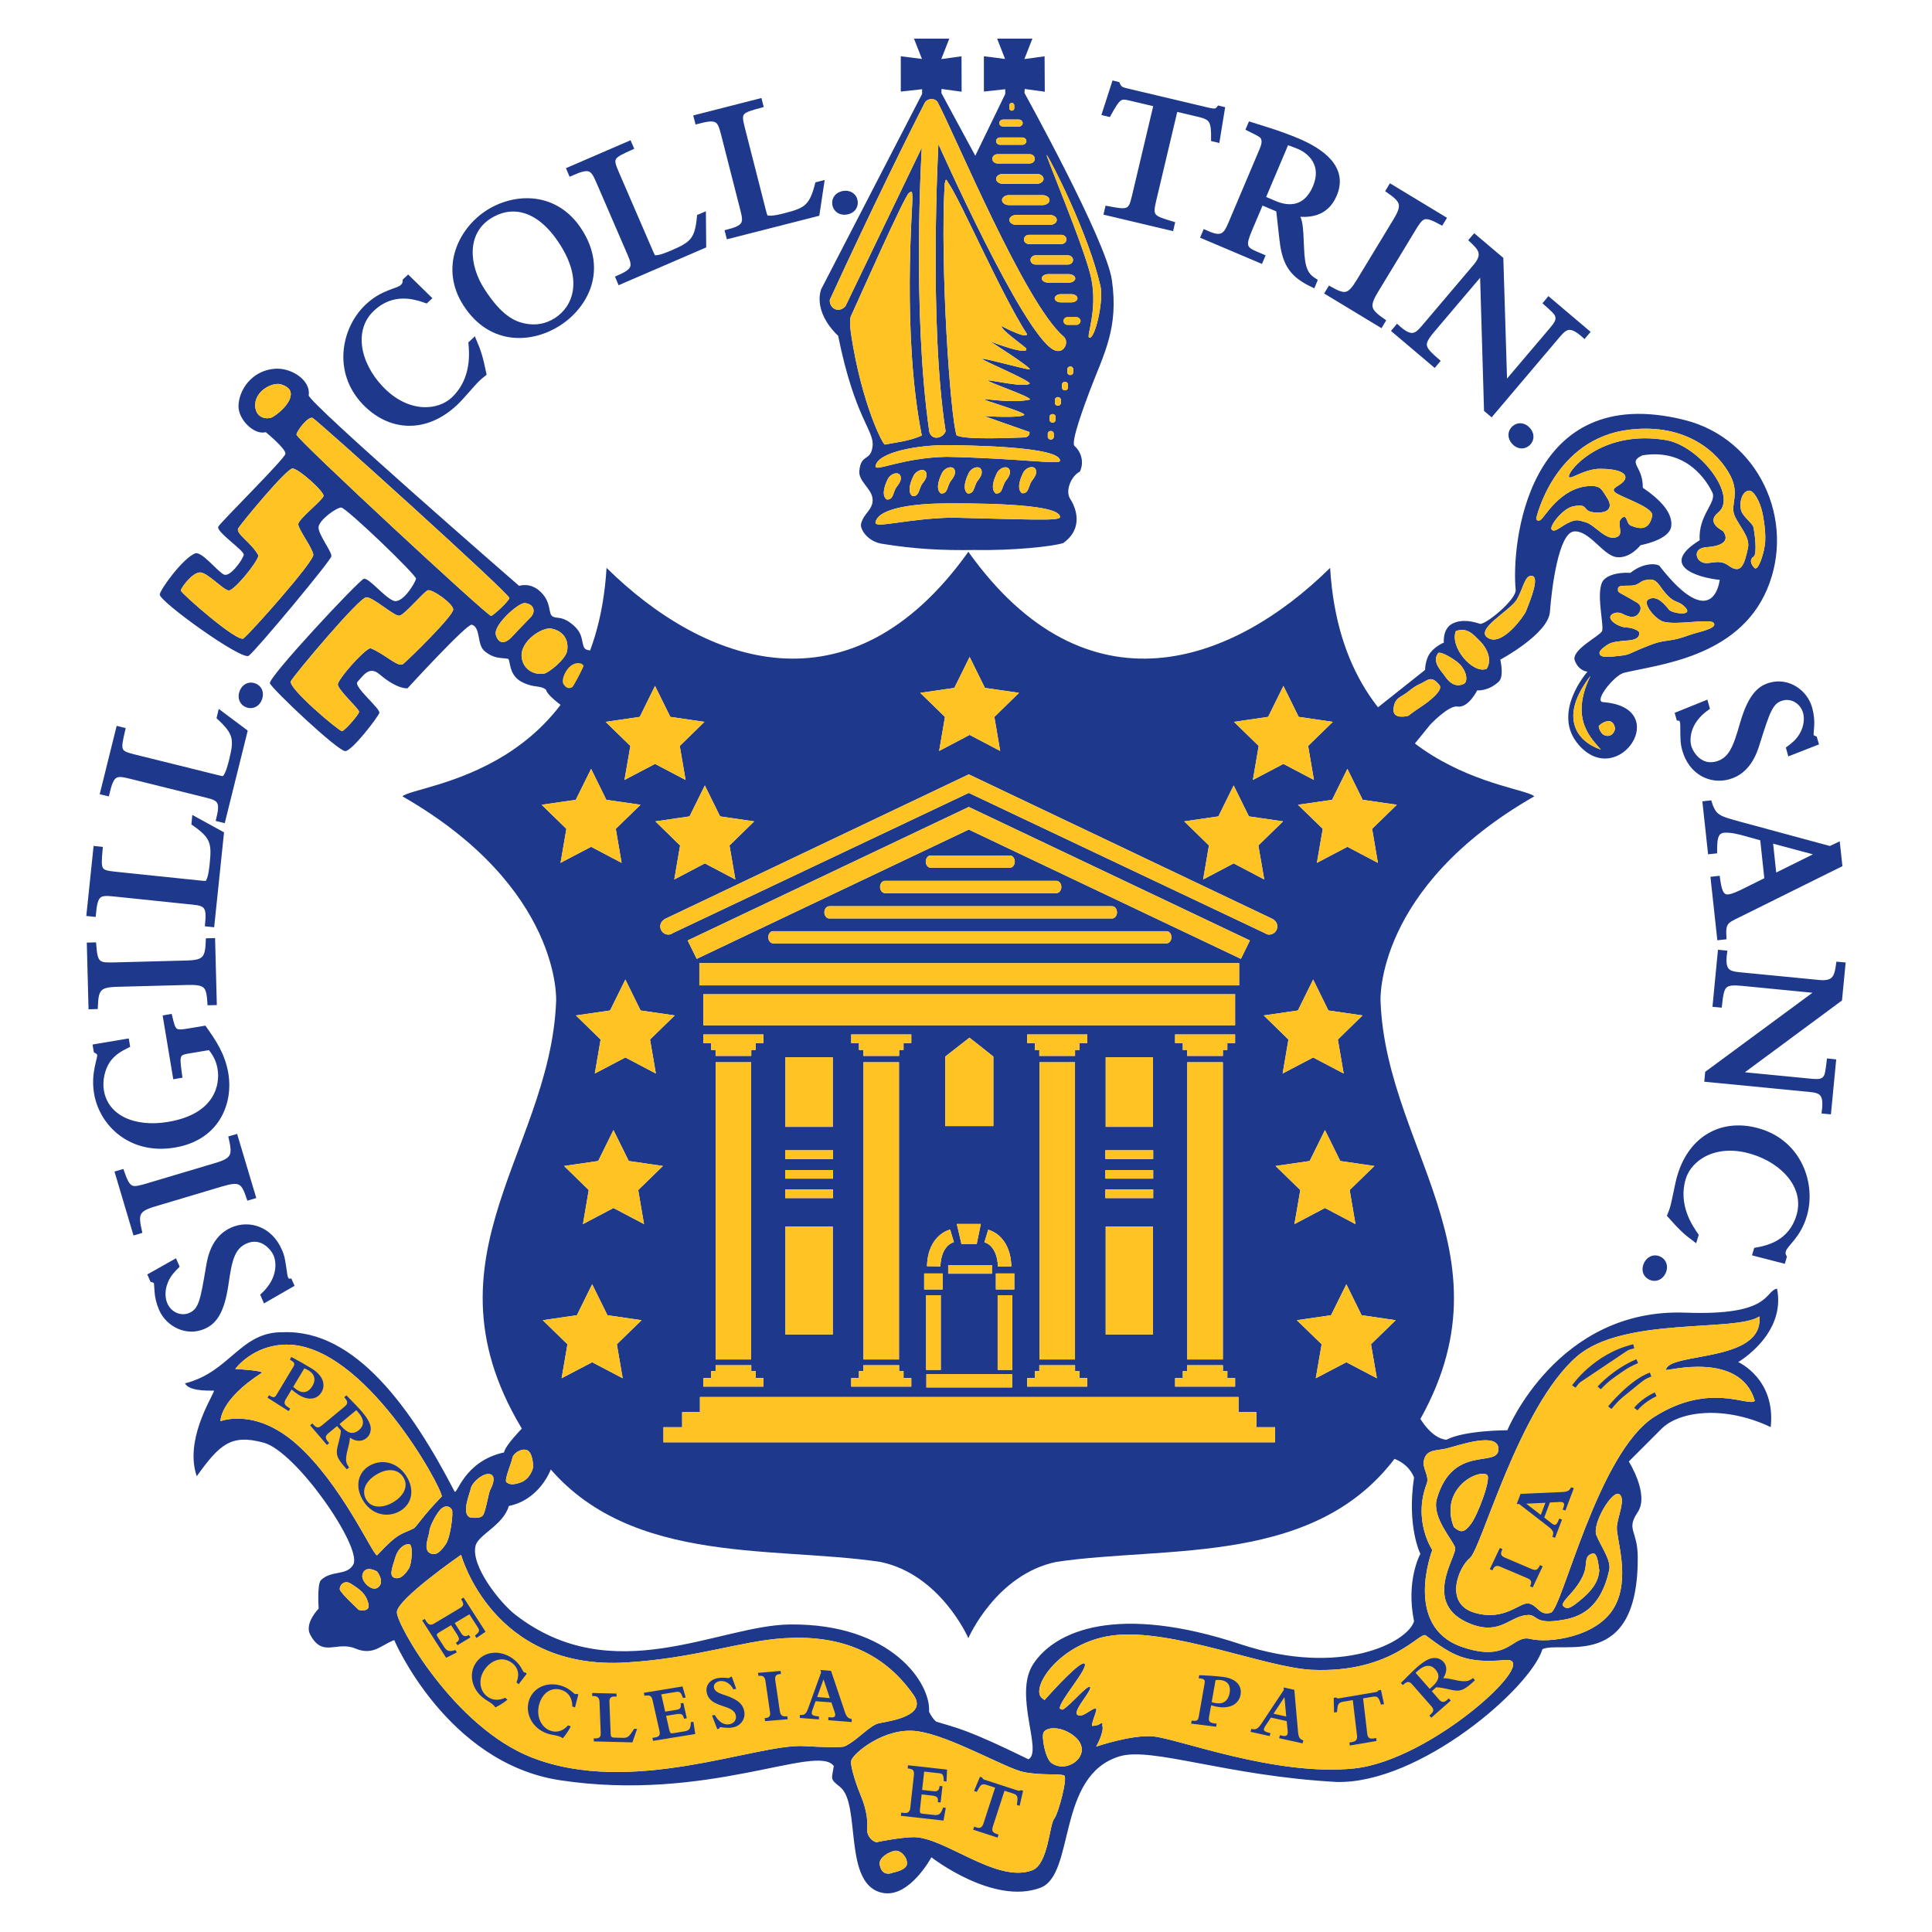
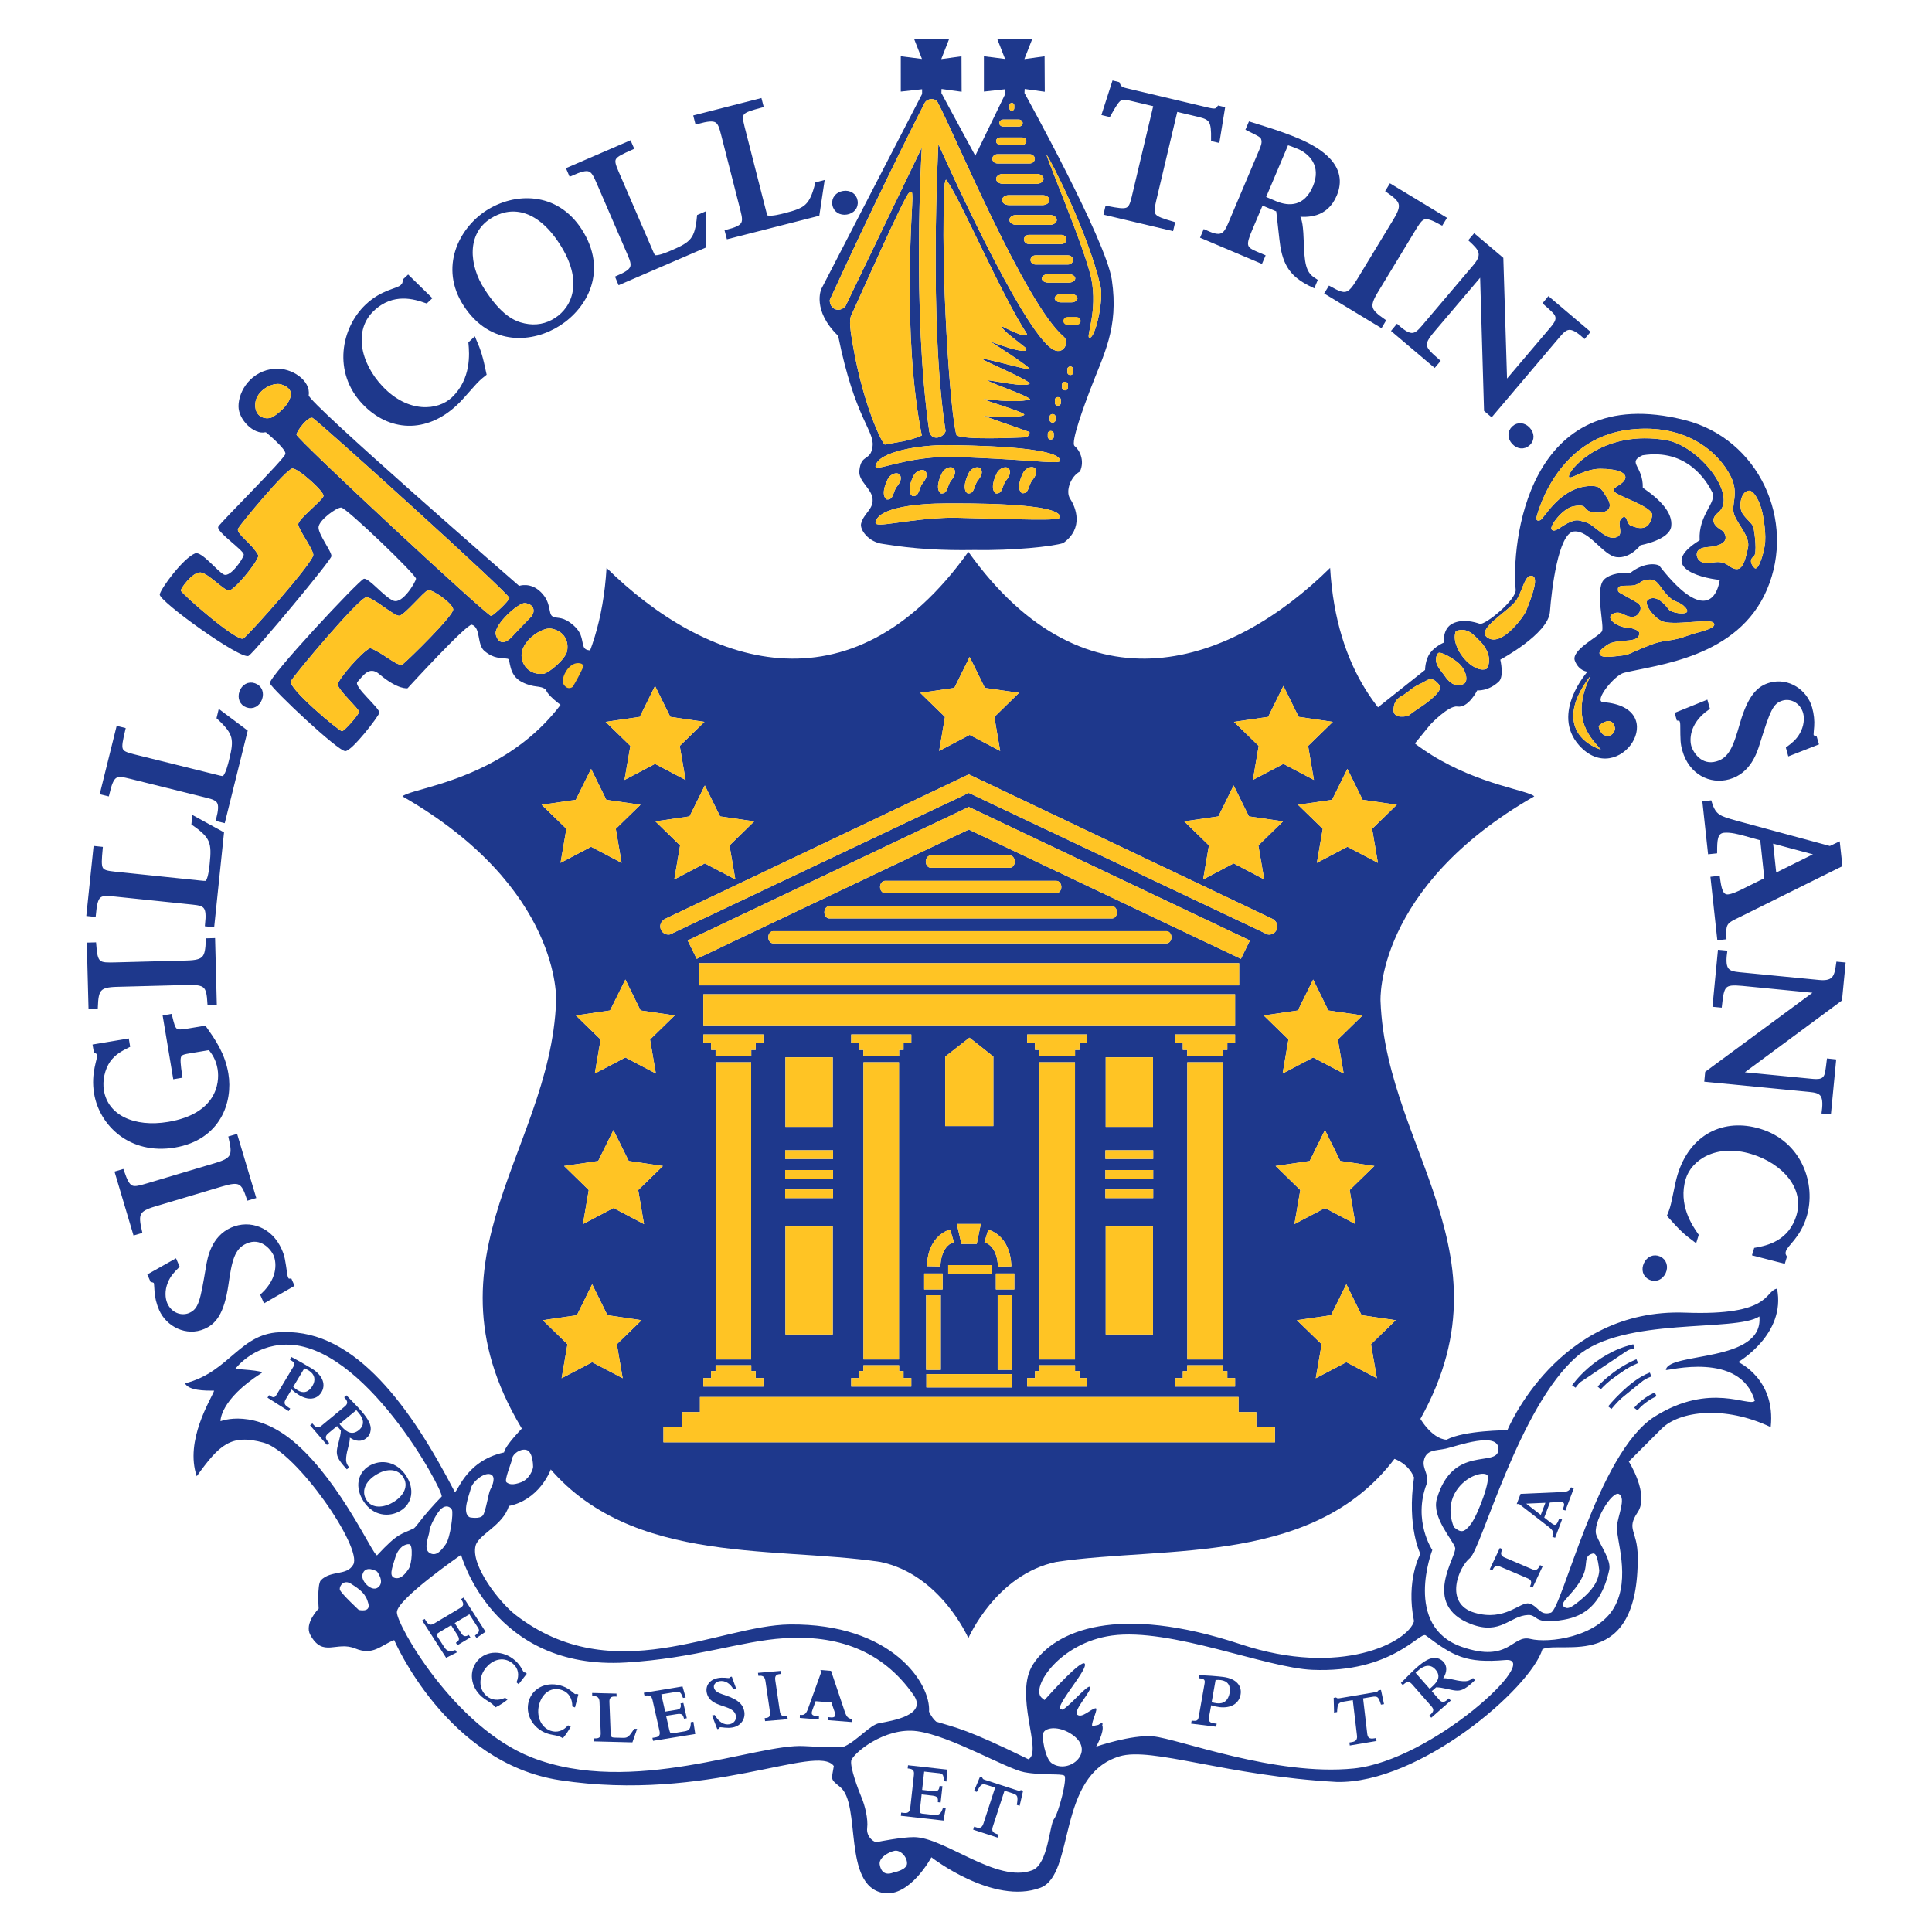
<svg xmlns="http://www.w3.org/2000/svg" version="1.1" id="Layer_1" x="0px" y="0px" width="250px" height="250px" viewBox="0 0 250 250" enable-background="new 0 0 250 250" xml:space="preserve">
  <g>
    <path fill="#1E388C" d="M22.645,163.208l0.281,0.646c-0.504,0.506-1.097,1.084-1.46,2.013c-0.454,1.08-0.375,2.178-0.065,2.886   c0.61,1.393,2.074,1.878,3.19,1.393c1.382-0.611,1.593-1.789,2.333-6.182c0.19-1.135,0.639-3.784,3.11-4.873   c2.264-0.987,4.964-0.072,6.179,2.7c0.372,0.849,0.414,1.228,0.696,3.165c0.025,0.147,0.067,0.333,0.112,0.435   c0.133,0.304,0.276,0.358,0.508,0.337l0.239,0.545l-3.479,2l-0.293-0.671c2.464-2.291,1.954-4.57,1.661-5.241   c-0.416-0.944-1.854-2.578-3.851-1.704c-1.724,0.751-2.074,2.443-2.519,5.578c-0.561,3.789-1.642,4.907-2.931,5.473   c-2.194,0.962-4.626-0.274-5.517-2.304c-0.337-0.781-0.531-1.578-0.574-2.329c-0.023-0.147-0.036-0.992-0.109-1.16   c-0.042-0.102-0.171-0.207-0.479-0.274l-0.268-0.612L22.645,163.208z" />
    <path fill="#1E388C" stroke="#1E388C" stroke-width="0.544" d="M22.645,163.208l0.281,0.646c-0.504,0.506-1.097,1.084-1.46,2.013   c-0.454,1.08-0.375,2.178-0.065,2.886c0.61,1.393,2.074,1.878,3.19,1.393c1.382-0.611,1.593-1.789,2.333-6.182   c0.19-1.135,0.639-3.784,3.11-4.873c2.264-0.987,4.964-0.072,6.179,2.7c0.372,0.849,0.414,1.228,0.696,3.165   c0.025,0.147,0.067,0.333,0.112,0.435c0.133,0.304,0.276,0.358,0.508,0.337l0.239,0.545l-3.479,2l-0.293-0.671   c2.464-2.291,1.954-4.57,1.661-5.241c-0.416-0.944-1.854-2.578-3.851-1.704c-1.724,0.751-2.074,2.443-2.519,5.578   c-0.561,3.789-1.642,4.907-2.931,5.473c-2.194,0.962-4.626-0.274-5.517-2.304c-0.337-0.781-0.531-1.578-0.574-2.329   c-0.023-0.147-0.036-0.992-0.109-1.16c-0.042-0.102-0.171-0.207-0.479-0.274l-0.268-0.612L22.645,163.208z" />
    <path fill="#1E388C" d="M15.788,151.596c0.865,2.52,1.253,2.396,3.414,1.76l8.774-2.616c2.266-0.68,2.399-1.262,1.888-3.494   l0.635-0.186l2.325,7.781l-0.639,0.189c-0.726-2.169-1.123-2.477-3.53-1.76l-8.671,2.587c-2.266,0.671-2.399,1.253-1.884,3.489   l-0.639,0.19l-2.308-7.752L15.788,151.596z" />
    <path fill="#1E388C" stroke="#1E388C" stroke-width="0.544" d="M15.788,151.596c0.865,2.52,1.253,2.396,3.414,1.76l8.774-2.616   c2.266-0.68,2.399-1.262,1.888-3.494l0.635-0.186l2.325,7.781l-0.639,0.189c-0.726-2.169-1.123-2.477-3.53-1.76l-8.671,2.587   c-2.266,0.671-2.399,1.253-1.884,3.489l-0.639,0.19l-2.308-7.752L15.788,151.596z" />
    <path fill="#1E388C" d="M16.44,134.688l0.103,0.616c-0.898,0.456-1.797,0.899-2.523,1.925c-0.722,1.055-1.068,2.573-0.842,3.924   c0.569,3.389,4.139,5.034,8.62,4.287c6.374-1.067,6.956-5.173,6.627-7.14c-0.224-1.346-0.804-2.114-1.274-2.709l-2.475,0.414   c-1.715,0.286-1.785,0.299-1.371,3.224l-0.661,0.113l-1.287-7.722l0.652-0.113c0.494,2.017,0.515,2.164,2.445,1.839l2-0.333   c1.182,1.675,2.412,3.418,2.832,5.967c0.586,3.493-0.933,8.283-6.724,9.249c-5.642,0.945-9.446-2.76-10.119-6.764   c-0.445-2.663,0.492-4.431,0.401-4.979c-0.046-0.291-0.285-0.396-0.449-0.485l-0.108-0.616L16.44,134.688z" />
    <path fill="#1E388C" stroke="#1E388C" stroke-width="0.544" d="M16.44,134.688l0.103,0.616c-0.898,0.456-1.797,0.899-2.523,1.925   c-0.722,1.055-1.068,2.573-0.842,3.924c0.569,3.389,4.139,5.034,8.62,4.287c6.374-1.067,6.956-5.173,6.627-7.14   c-0.224-1.346-0.804-2.114-1.274-2.709l-2.475,0.414c-1.715,0.286-1.785,0.299-1.371,3.224l-0.661,0.113l-1.287-7.722l0.652-0.113   c0.494,2.017,0.515,2.164,2.445,1.839l2-0.333c1.182,1.675,2.412,3.418,2.832,5.967c0.586,3.493-0.933,8.283-6.724,9.249   c-5.642,0.945-9.446-2.76-10.119-6.764c-0.445-2.663,0.492-4.431,0.401-4.979c-0.046-0.291-0.285-0.396-0.449-0.485l-0.108-0.616   L16.44,134.688z" />
    <path fill="#1E388C" d="M12.176,122.219c0.182,2.652,0.586,2.639,2.838,2.583l9.156-0.241c2.363-0.061,2.644-0.588,2.734-2.878   l0.663-0.017l0.211,8.123l-0.665,0.017c-0.135-2.289-0.437-2.688-2.948-2.622l-9.042,0.238c-2.369,0.063-2.646,0.587-2.736,2.882   l-0.665,0.017l-0.213-8.084L12.176,122.219z" />
    <path fill="#1E388C" stroke="#1E388C" stroke-width="0.544" d="M12.176,122.219c0.182,2.652,0.586,2.639,2.838,2.583l9.156-0.241   c2.363-0.061,2.644-0.588,2.734-2.878l0.663-0.017l0.211,8.123l-0.665,0.017c-0.135-2.289-0.437-2.688-2.948-2.622l-9.042,0.238   c-2.369,0.063-2.646,0.587-2.736,2.882l-0.665,0.017l-0.213-8.084L12.176,122.219z" />
    <path fill="#1E388C" d="M12.354,109.761l0.661,0.07c-0.251,2.757-0.239,3.017,1.818,3.232l10.983,1.141   c0.844,0.086,0.952,0.099,1.089-0.147c0.316-0.523,0.433-1.663,0.498-2.247c0.285-2.755,0.103-3.555-2.351-5.258l0.065-0.662   l3.584,1.966l-1.23,11.832l-0.663-0.07c0.247-2.35-0.167-2.658-1.856-2.829l-10.068-1.046c-2.053-0.211-2.506-0.152-2.753,2.61   l-0.665-0.07L12.354,109.761z" />
    <path fill="#1E388C" stroke="#1E388C" stroke-width="0.544" d="M12.354,109.761l0.661,0.07c-0.251,2.757-0.239,3.017,1.818,3.232   l10.983,1.141c0.844,0.086,0.952,0.099,1.089-0.147c0.316-0.523,0.433-1.663,0.498-2.247c0.285-2.755,0.103-3.555-2.351-5.258   l0.065-0.662l3.584,1.966l-1.23,11.832l-0.663-0.07c0.247-2.35-0.167-2.658-1.856-2.829l-10.068-1.046   c-2.053-0.211-2.506-0.152-2.753,2.61l-0.665-0.07L12.354,109.761z" />
    <path fill="#1E388C" d="M15.294,94.254l0.646,0.161c-0.631,2.696-0.654,2.956,1.348,3.456l10.72,2.659   c0.825,0.207,0.928,0.232,1.101,0.008c0.384-0.475,0.66-1.591,0.804-2.161c0.665-2.688,0.602-3.504-1.595-5.53l0.156-0.649   l3.274,2.451l-2.865,11.541l-0.644-0.16c0.567-2.295,0.205-2.654-1.447-3.063l-9.821-2.437c-2.004-0.498-2.462-0.498-3.093,2.198   l-0.647-0.158L15.294,94.254z" />
    <path fill="#1E388C" stroke="#1E388C" stroke-width="0.544" d="M15.294,94.254l0.646,0.161c-0.631,2.696-0.654,2.956,1.348,3.456   l10.72,2.659c0.825,0.207,0.928,0.232,1.101,0.008c0.384-0.475,0.66-1.591,0.804-2.161c0.665-2.688,0.602-3.504-1.595-5.53   l0.156-0.649l3.274,2.451l-2.865,11.541l-0.644-0.16c0.567-2.295,0.205-2.654-1.447-3.063l-9.821-2.437   c-2.004-0.498-2.462-0.498-3.093,2.198l-0.647-0.158L15.294,94.254z" />
    <path fill="#1E388C" d="M32.916,88.676c0.77,0.276,0.989,1.019,0.734,1.732c-0.268,0.745-0.954,1.133-1.671,0.873   c-0.713-0.255-0.998-0.994-0.73-1.732C31.508,88.832,32.177,88.408,32.916,88.676z" />
    <path fill="#1E388C" stroke="#1E388C" stroke-width="0.544" d="M32.916,88.676c0.77,0.276,0.989,1.019,0.734,1.732   c-0.268,0.745-0.954,1.133-1.671,0.873c-0.713-0.255-0.998-0.994-0.73-1.732C31.508,88.832,32.177,88.408,32.916,88.676z" />
    <path fill="#1E388C" d="M55.558,38.582l-0.403,0.379c-1.447-0.506-4.325-1.443-6.977,1.072c-2.732,2.593-1.88,6.977,1.144,10.167   c3.409,3.591,7.416,3.249,9.342,1.418c2.623-2.49,2.346-5.895,2.226-7.203l0.458-0.433c0.639,1.477,0.856,2.19,1.323,4.399   c-0.643,0.504-0.938,0.781-1.529,1.447c-1.426,1.612-1.694,1.914-2.152,2.346c-3.912,3.711-8.604,3.382-11.882-0.074   c-3.79-3.994-2.675-9.58,0.379-12.475c2.032-1.935,3.941-1.962,4.555-2.544c0.323-0.313,0.327-0.519,0.335-0.779l0.433-0.405   L55.558,38.582z" />
    <path fill="#1E388C" stroke="#1E388C" stroke-width="0.544" d="M55.558,38.582l-0.403,0.379c-1.447-0.506-4.325-1.443-6.977,1.072   c-2.732,2.593-1.88,6.977,1.144,10.167c3.409,3.591,7.416,3.249,9.342,1.418c2.623-2.49,2.346-5.895,2.226-7.203l0.458-0.433   c0.639,1.477,0.856,2.19,1.323,4.399c-0.643,0.504-0.938,0.781-1.529,1.447c-1.426,1.612-1.694,1.914-2.152,2.346   c-3.912,3.711-8.604,3.382-11.882-0.074c-3.79-3.994-2.675-9.58,0.379-12.475c2.032-1.935,3.941-1.962,4.555-2.544   c0.323-0.313,0.327-0.519,0.335-0.779l0.433-0.405L55.558,38.582z" />
    <path fill="#1E388C" d="M63.309,28.068c-3.199,2.065-2.948,6.26-0.833,9.515c2.207,3.407,3.922,4.234,5.356,4.536   c1.53,0.329,2.926,0.038,4.135-0.743c2.354-1.525,3.88-5.017,0.665-9.977C69.543,26.625,65.969,26.345,63.309,28.068z    M63.058,27.479c3.566-2.306,8.88-2.449,11.973,2.321c3.375,5.211,0.722,9.878-2.692,12.085c-3.378,2.188-8.75,2.72-12.125-2.487   C57.125,34.624,59.619,29.71,63.058,27.479z" />
    <path fill="#1E388C" stroke="#1E388C" stroke-width="0.544" d="M63.309,28.068c-3.199,2.065-2.948,6.26-0.833,9.515   c2.207,3.407,3.922,4.234,5.356,4.536c1.53,0.329,2.926,0.038,4.135-0.743c2.354-1.525,3.88-5.017,0.665-9.977   C69.543,26.625,65.969,26.345,63.309,28.068z M63.058,27.479c3.566-2.306,8.88-2.449,11.973,2.321   c3.375,5.211,0.722,9.878-2.692,12.085c-3.378,2.188-8.75,2.72-12.125-2.487C57.125,34.624,59.619,29.71,63.058,27.479z" />
    <path fill="#1E388C" d="M81.451,18.507l0.264,0.607c-2.527,1.133-2.751,1.271-1.93,3.169l4.382,10.136   c0.332,0.783,0.38,0.882,0.656,0.882c0.614,0.017,1.663-0.437,2.207-0.671c2.542-1.097,3.154-1.642,3.43-4.619l0.614-0.264   l0.036,4.089l-10.92,4.713l-0.257-0.614c2.169-0.932,2.228-1.443,1.555-3.002l-4.015-9.29c-0.816-1.896-1.093-2.259-3.625-1.133   l-0.259-0.605L81.451,18.507z" />
    <path fill="#1E388C" stroke="#1E388C" stroke-width="0.544" d="M81.451,18.507l0.264,0.607c-2.527,1.133-2.751,1.271-1.93,3.169   l4.382,10.136c0.332,0.783,0.38,0.882,0.656,0.882c0.614,0.017,1.663-0.437,2.207-0.671c2.542-1.097,3.154-1.642,3.43-4.619   l0.614-0.264l0.036,4.089l-10.92,4.713l-0.257-0.614c2.169-0.932,2.228-1.443,1.555-3.002l-4.015-9.29   c-0.816-1.896-1.093-2.259-3.625-1.133l-0.259-0.605L81.451,18.507z" />
    <path fill="#1E388C" d="M98.333,13.015l0.165,0.644c-2.675,0.722-2.918,0.821-2.408,2.825l2.73,10.699   c0.213,0.821,0.238,0.928,0.515,0.973c0.601,0.116,1.715-0.168,2.285-0.316c2.684-0.682,3.372-1.123,4.119-4.021l0.643-0.165   l-0.607,4.044l-11.52,2.937l-0.168-0.644c2.293-0.582,2.433-1.08,2.013-2.722l-2.502-9.804c-0.508-2.004-0.726-2.407-3.399-1.686   l-0.165-0.644L98.333,13.015z" />
    <path fill="#1E388C" stroke="#1E388C" stroke-width="0.544" d="M98.333,13.015l0.165,0.644c-2.675,0.722-2.918,0.821-2.408,2.825   l2.73,10.699c0.213,0.821,0.238,0.928,0.515,0.973c0.601,0.116,1.715-0.168,2.285-0.316c2.684-0.682,3.372-1.123,4.119-4.021   l0.643-0.165l-0.607,4.044l-11.52,2.937l-0.168-0.644c2.293-0.582,2.433-1.08,2.013-2.722l-2.502-9.804   c-0.508-2.004-0.726-2.407-3.399-1.686l-0.165-0.644L98.333,13.015z" />
    <path fill="#1E388C" d="M110.707,26.016c0.126,0.804-0.417,1.356-1.167,1.479c-0.781,0.125-1.452-0.295-1.572-1.042   c-0.116-0.751,0.392-1.356,1.171-1.477C109.891,24.853,110.583,25.237,110.707,26.016z" />
    <path fill="#1E388C" stroke="#1E388C" stroke-width="0.544" d="M110.707,26.016c0.126,0.804-0.417,1.356-1.167,1.479   c-0.781,0.125-1.452-0.295-1.572-1.042c-0.116-0.751,0.392-1.356,1.171-1.477C109.891,24.853,110.583,25.237,110.707,26.016z" />
    <path fill="#1E388C" d="M144.141,10.736l0.498,0.123c0.127,0.293,0.236,0.471,0.431,0.591c0.202,0.126,0.413,0.177,0.709,0.247   l10.489,2.485c0.962,0.228,1.173,0.163,1.46-0.226l0.498,0.12l-0.667,4.093l-0.573-0.135c0.033-2.384-0.211-2.781-1.865-3.175   l-2.987-0.708l-2.802,11.823c-0.481,2.047-0.245,2.182,2.413,2.964l-0.151,0.644l-8.481-2.011l0.151-0.644   c2.718,0.528,2.996,0.479,3.452-1.426l2.835-11.965l-3.231-0.764c-1.401-0.333-1.528-0.285-2.845,2.062l-0.607-0.148   L144.141,10.736z" />
    <path fill="#1E388C" stroke="#1E388C" stroke-width="0.544" d="M144.141,10.736l0.498,0.123c0.127,0.293,0.236,0.471,0.431,0.591   c0.202,0.126,0.413,0.177,0.709,0.247l10.489,2.485c0.962,0.228,1.173,0.163,1.46-0.226l0.498,0.12l-0.667,4.093l-0.573-0.135   c0.033-2.384-0.211-2.781-1.865-3.175l-2.987-0.708l-2.802,11.823c-0.481,2.047-0.245,2.182,2.413,2.964l-0.151,0.644l-8.481-2.011   l0.151-0.644c2.718,0.528,2.996,0.479,3.452-1.426l2.835-11.965l-3.231-0.764c-1.401-0.333-1.528-0.285-2.845,2.062l-0.607-0.148   L144.141,10.736z" />
    <path fill="#1E388C" d="M163.483,25.631l1.527,0.648c1.806,0.764,3.958,0.709,5.14-2.078c1.206-2.856-0.608-4.546-2.102-5.182   c-0.582-0.241-1.165-0.454-1.527-0.561L163.483,25.631z M161.787,29.645c-0.853,2.006-0.819,2.502,0.641,3.12l0.988,0.42   l-0.262,0.61l-7.511-3.182l0.261-0.614l0.541,0.234c1.671,0.705,2.16,0.108,2.709-1.184l4.075-9.623   c0.152-0.375,0.38-0.916,0.254-1.374c-0.11-0.489-0.321-0.576-1.975-1.396l0.261-0.614c1.485,0.473,3.739,1.105,6.161,2.127   c2.987,1.266,6.304,3.473,4.793,7.042c-1.182,2.791-3.637,2.631-4.886,2.544c0.405,0.852,0.523,1.141,0.633,4.278   c0.102,2.808,0.549,3.555,1.713,4.295l-0.253,0.612c-2.304-1.097-3.511-2.245-3.983-5.093c-0.127-0.738-0.456-4.044-0.549-4.684   l-2.169-0.92L161.787,29.645z" />
    <path fill="#1E388C" stroke="#1E388C" stroke-width="0.544" d="M163.483,25.631l1.527,0.648c1.806,0.764,3.958,0.709,5.14-2.078   c1.206-2.856-0.608-4.546-2.102-5.182c-0.582-0.241-1.165-0.454-1.527-0.561L163.483,25.631z M161.787,29.645   c-0.853,2.006-0.819,2.502,0.641,3.12l0.988,0.42l-0.262,0.61l-7.511-3.182l0.261-0.614l0.541,0.234   c1.671,0.705,2.16,0.108,2.709-1.184l4.075-9.623c0.152-0.375,0.38-0.916,0.254-1.374c-0.11-0.489-0.321-0.576-1.975-1.396   l0.261-0.614c1.485,0.473,3.739,1.105,6.161,2.127c2.987,1.266,6.304,3.473,4.793,7.042c-1.182,2.791-3.637,2.631-4.886,2.544   c0.405,0.852,0.523,1.141,0.633,4.278c0.102,2.808,0.549,3.555,1.713,4.295l-0.253,0.612c-2.304-1.097-3.511-2.245-3.983-5.093   c-0.127-0.738-0.456-4.044-0.549-4.684l-2.169-0.92L161.787,29.645z" />
    <path fill="#1E388C" d="M186.521,28.845c-2.337-1.283-2.54-0.933-3.713,0.996l-4.743,7.827c-1.224,2.027-0.937,2.546,0.945,3.859   l-0.337,0.567l-6.954-4.209l0.346-0.565c1.992,1.122,2.507,1.08,3.798-1.068l4.692-7.738c1.224-2.023,0.928-2.547-0.954-3.854   l0.347-0.57l6.92,4.186L186.521,28.845z" />
    <path fill="#1E388C" stroke="#1E388C" stroke-width="0.544" d="M186.521,28.845c-2.337-1.283-2.54-0.933-3.713,0.996l-4.743,7.827   c-1.224,2.027-0.937,2.546,0.945,3.859l-0.337,0.567l-6.954-4.209l0.346-0.565c1.992,1.122,2.507,1.08,3.798-1.068l4.692-7.738   c1.224-2.023,0.928-2.547-0.954-3.854l0.347-0.57l6.92,4.186L186.521,28.845z" />
    <path fill="#1E388C" d="M194.261,33.499l0.498,16.203l5.975-7.042c0.642-0.76,1.257-1.496,0.396-2.367   c-0.169-0.194-0.987-0.939-1.156-1.08l0.422-0.511l5.047,4.274l-0.431,0.508c-1.789-1.607-2.405-1.213-3.384-0.061l-8.642,10.199   l-0.684-0.576l-0.523-17.823l-6.38,7.519c-1.595,1.893-1.333,2.26,0.649,3.983l-0.43,0.506l-5.241-4.437l0.422-0.51   c1.764,1.584,2.389,1.245,3.393,0.059l6.684-7.884c1.367-1.608,0.625-2.333-0.515-3.393l0.431-0.504L194.261,33.499z" />
    <path fill="#1E388C" stroke="#1E388C" stroke-width="0.544" d="M194.261,33.499l0.498,16.203l5.975-7.042   c0.642-0.76,1.257-1.496,0.396-2.367c-0.169-0.194-0.987-0.939-1.156-1.08l0.422-0.511l5.047,4.274l-0.431,0.508   c-1.789-1.607-2.405-1.213-3.384-0.061l-8.642,10.199l-0.684-0.576l-0.523-17.823l-6.38,7.519c-1.595,1.893-1.333,2.26,0.649,3.983   l-0.43,0.506l-5.241-4.437l0.422-0.51c1.764,1.584,2.389,1.245,3.393,0.059l6.684-7.884c1.367-1.608,0.625-2.333-0.515-3.393   l0.431-0.504L194.261,33.499z" />
    <path fill="#1E388C" d="M197.754,57.407c-0.599,0.553-1.358,0.41-1.873-0.147c-0.54-0.574-0.565-1.365-0.009-1.88   c0.549-0.517,1.334-0.433,1.865,0.147C198.261,56.08,198.337,56.871,197.754,57.407z" />
    <path fill="#1E388C" stroke="#1E388C" stroke-width="0.544" d="M197.754,57.407c-0.599,0.553-1.358,0.41-1.873-0.147   c-0.54-0.574-0.565-1.365-0.009-1.88c0.549-0.517,1.334-0.433,1.865,0.147C198.261,56.08,198.337,56.871,197.754,57.407z" />
    <path fill="#1E388C" d="M231.587,97.516l-0.186-0.677c0.573-0.428,1.231-0.919,1.722-1.785c0.59-1.015,0.666-2.107,0.464-2.856   c-0.414-1.456-1.789-2.144-2.971-1.814c-1.451,0.411-1.823,1.551-3.165,5.804c-0.337,1.093-1.147,3.663-3.747,4.389   c-2.38,0.671-4.928-0.608-5.747-3.521c-0.253-0.89-0.244-1.274-0.261-3.228c0-0.154-0.018-0.339-0.051-0.449   c-0.085-0.318-0.22-0.396-0.456-0.405l-0.16-0.572l3.722-1.502l0.202,0.709c-2.76,1.926-2.565,4.251-2.371,4.96   c0.287,0.998,1.485,2.808,3.578,2.222c1.814-0.511,2.396-2.131,3.266-5.182c1.072-3.673,2.304-4.637,3.654-5.013   c2.304-0.652,4.558,0.907,5.148,3.038c0.228,0.816,0.312,1.641,0.253,2.384c0,0.156-0.11,0.992-0.06,1.169   c0.025,0.107,0.144,0.228,0.439,0.335l0.186,0.639L231.587,97.516z" />
    <path fill="#1E388C" stroke="#1E388C" stroke-width="0.544" d="M231.587,97.516l-0.186-0.677c0.573-0.428,1.231-0.919,1.722-1.785   c0.59-1.015,0.666-2.107,0.464-2.856c-0.414-1.456-1.789-2.144-2.971-1.814c-1.451,0.411-1.823,1.551-3.165,5.804   c-0.337,1.093-1.147,3.663-3.747,4.389c-2.38,0.671-4.928-0.608-5.747-3.521c-0.253-0.89-0.244-1.274-0.261-3.228   c0-0.154-0.018-0.339-0.051-0.449c-0.085-0.318-0.22-0.396-0.456-0.405l-0.16-0.572l3.722-1.502l0.202,0.709   c-2.76,1.926-2.565,4.251-2.371,4.96c0.287,0.998,1.485,2.808,3.578,2.222c1.814-0.511,2.396-2.131,3.266-5.182   c1.072-3.673,2.304-4.637,3.654-5.013c2.304-0.652,4.558,0.907,5.148,3.038c0.228,0.816,0.312,1.641,0.253,2.384   c0,0.156-0.11,0.992-0.06,1.169c0.025,0.107,0.144,0.228,0.439,0.335l0.186,0.639L231.587,97.516z" />
    <path fill="#1E388C" d="M229.131,108.803l0.481,4.519l5.747-2.848L229.131,108.803z M238.118,111.921l-13.114,6.504   c-1.696,0.813-1.983,0.954-1.882,2.874l-0.658,0.072l-0.835-7.673l0.666-0.074c0.178,1.245,0.338,2.489,1.367,2.382   c0.549-0.061,1.3-0.399,1.967-0.734l2.962-1.47l-0.565-5.283l-2.228-0.618c-0.692-0.186-1.84-0.507-2.752-0.412   c-1.131,0.126-1.113,1.348-1.122,2.688l-0.658,0.069l-0.684-6.313l0.658-0.074c0.565,1.832,1.224,1.987,3.401,2.605l12.169,3.295   l1.021-0.483L238.118,111.921z" />
    <path fill="#1E388C" stroke="#1E388C" stroke-width="0.544" d="M229.131,108.803l0.481,4.519l5.747-2.848L229.131,108.803z    M238.118,111.921l-13.114,6.504c-1.696,0.813-1.983,0.954-1.882,2.874l-0.658,0.072l-0.835-7.673l0.666-0.074   c0.178,1.245,0.338,2.489,1.367,2.382c0.549-0.061,1.3-0.399,1.967-0.734l2.962-1.47l-0.565-5.283l-2.228-0.618   c-0.692-0.186-1.84-0.507-2.752-0.412c-1.131,0.126-1.113,1.348-1.122,2.688l-0.658,0.069l-0.684-6.313l0.658-0.074   c0.565,1.832,1.224,1.987,3.401,2.605l12.169,3.295l1.021-0.483L238.118,111.921z" />
    <path fill="#1E388C" d="M238.093,129.314l-13.038,9.64l9.19,0.895c0.996,0.097,1.949,0.189,2.177-1.017   c0.068-0.249,0.203-1.354,0.229-1.574l0.658,0.071l-0.633,6.574l-0.667-0.063c0.313-2.38-0.371-2.671-1.874-2.818l-13.308-1.295   l0.084-0.887l14.354-10.58l-9.814-0.96c-2.464-0.236-2.616,0.189-2.902,2.797l-0.659-0.063l0.659-6.838l0.666,0.063   c-0.313,2.346,0.329,2.671,1.874,2.819l10.287,1.002c2.102,0.207,2.27-0.813,2.489-2.35l0.667,0.063L238.093,129.314z" />
    <path fill="#1E388C" stroke="#1E388C" stroke-width="0.544" d="M238.093,129.314l-13.038,9.64l9.19,0.895   c0.996,0.097,1.949,0.189,2.177-1.017c0.068-0.249,0.203-1.354,0.229-1.574l0.658,0.071l-0.633,6.574l-0.667-0.063   c0.313-2.38-0.371-2.671-1.874-2.818l-13.308-1.295l0.084-0.887l14.354-10.58l-9.814-0.96c-2.464-0.236-2.616,0.189-2.902,2.797   l-0.659-0.063l0.659-6.838l0.666,0.063c-0.313,2.346,0.329,2.671,1.874,2.819l10.287,1.002c2.102,0.207,2.27-0.813,2.489-2.35   l0.667,0.063L238.093,129.314z" />
    <path fill="#1E388C" d="M227.047,162.246l0.16-0.532c1.511-0.274,4.473-0.89,5.519-4.393c1.089-3.604-1.831-6.987-6.033-8.253   c-4.743-1.427-8.052,0.86-8.819,3.405c-1.047,3.464,0.886,6.282,1.646,7.358l-0.186,0.6c-1.291-0.962-1.823-1.477-3.325-3.16   c0.313-0.756,0.422-1.148,0.607-2.018c0.439-2.105,0.523-2.502,0.701-3.105c1.553-5.165,5.789-7.203,10.354-5.831   c5.266,1.582,7.072,6.983,5.856,11.017c-0.802,2.688-2.447,3.658-2.684,4.473c-0.135,0.422-0.033,0.608,0.093,0.836l-0.169,0.565   L227.047,162.246z" />
    <path fill="#1E388C" stroke="#1E388C" stroke-width="0.544" d="M227.047,162.246l0.16-0.532c1.511-0.274,4.473-0.89,5.519-4.393   c1.089-3.604-1.831-6.987-6.033-8.253c-4.743-1.427-8.052,0.86-8.819,3.405c-1.047,3.464,0.886,6.282,1.646,7.358l-0.186,0.6   c-1.291-0.962-1.823-1.477-3.325-3.16c0.313-0.756,0.422-1.148,0.607-2.018c0.439-2.105,0.523-2.502,0.701-3.105   c1.553-5.165,5.789-7.203,10.354-5.831c5.266,1.582,7.072,6.983,5.856,11.017c-0.802,2.688-2.447,3.658-2.684,4.473   c-0.135,0.422-0.033,0.608,0.093,0.836l-0.169,0.565L227.047,162.246z" />
    <path fill="#1E388C" d="M213.544,165.352c-0.734-0.342-0.895-1.098-0.574-1.789c0.329-0.718,1.047-1.042,1.738-0.726   c0.684,0.316,0.912,1.075,0.583,1.789C214.97,165.317,214.261,165.681,213.544,165.352z" />
    <path fill="#1E388C" stroke="#1E388C" stroke-width="0.544" d="M213.544,165.352c-0.734-0.342-0.895-1.098-0.574-1.789   c0.329-0.718,1.047-1.042,1.738-0.726c0.684,0.316,0.912,1.075,0.583,1.789C214.97,165.317,214.261,165.681,213.544,165.352z" />
    <path fill="#1E388C" d="M63.56,79.703c0.367-0.139,2.211-1.842,2.354-2.308C66.052,76.924,41,54.308,40.443,54.076   c-0.562-0.239-2.032,1.654-2.078,2.169C38.321,56.759,63.182,79.84,63.56,79.703 M74.371,88.684   c-0.964,0.907-1.509-0.177-1.542-0.375c-0.123-0.77,0.751-2.548,2.021-2.506c0.705,0.023,0.853,0.54,0.64,1.068   C75.17,87.674,74.556,88.507,74.371,88.684z M68.674,79.861c0.658-0.698,0.469-1.682-0.743-1.823   c-0.808-0.095-3.992,2.745-3.789,4.019c0.057,0.331,0.61,2.104,2.338,0.095C66.76,81.823,68.125,80.45,68.674,79.861z    M73.394,84.187c0.238-1.584-0.696-2.619-2.099-2.851c-1.167-0.19-4.011,1.642-3.792,3.694c0.165,1.494,1.454,2.337,2.857,2.15   C70.978,87.096,73.233,85.29,73.394,84.187z M37.483,51.664c0.412-1.034-0.078-1.583-1.08-1.918   c-1.118-0.373-3.595,0.889-3.369,2.937c0.163,1.496,1.597,1.595,2.16,1.319C35.751,53.721,37.067,52.698,37.483,51.664z    M44.258,94.613c0.337-0.042,2.173-2.135,2.208-2.498c0.038-0.363-2.818-2.903-2.749-3.576c0.07-0.688,3.211-4.316,4.197-4.671   c1.814,0.69,3.599,2.553,4.234,2.061c0.631-0.489,6.598-6.299,6.499-7.091c-0.095-0.787-2.734-2.641-3.279-2.454   c-0.548,0.182-3.017,3.205-3.69,3.287c-0.679,0.086-3.354-2.384-4.27-2.384c-0.916,0-9.302,9.994-9.764,10.849   C37.177,88.997,43.92,94.653,44.258,94.613z M31.498,82.614c0.783-0.553,9.157-9.952,9.045-10.842   c-0.112-0.888-1.95-3.27-1.95-3.939c0-0.667,3.158-3.099,3.272-3.652c0.107-0.557-3.241-3.559-4.015-3.559   c-0.778,0-6.618,7.068-7.021,7.743c-0.401,0.668,1.728,1.848,2.618,3.529c-0.22,1.002-3.154,4.515-3.823,4.515   c-0.667,0-2.667-2.226-3.665-2.333c-0.998-0.112-2.557,2.004-2.557,2.338C23.402,76.747,30.726,83.171,31.498,82.614z    M34.466,55.985c0,0-0.059-0.07-0.163-0.046c-1.431,0.323-3.441-1.604-3.441-3.363c0-2.009,1.652-4.623,4.69-4.861   c2.177-0.168,4.688,1.513,4.393,3.431c-0.133,0.886,27.231,24.667,27.231,24.667s1.46-0.548,2.829,0.821   c1.375,1.372,0.916,2.741,1.466,3.108c0.508,0.342,1.118-0.025,2.281,0.812c1.641,1.188,1.464,2.112,1.74,3.023   c0.272,0.914,1.249,0.299,1.92,1.008c3.353,3.568-3.751,7.401-3.751,7.401s-2.741-1.736-3.013-2.743   c-0.825-0.641-1.42-0.143-3.097-0.983c-1.84-0.924-1.439-2.95-1.846-3.019c-0.971-0.156-1.77,0.034-3.015-1.002   c-1.006-0.84-0.45-3.034-1.633-3.401c-0.622-0.19-8.319,8.222-8.319,8.222s-1.234,0.226-3.654-1.827   c-1.319-1.123-2.114,0.238-2.832,1.006c-0.561,0.597,3.017,3.471,2.832,4.019c-0.182,0.548-3.471,4.844-4.382,4.935   c-0.916,0.091-9.504-8.042-9.776-8.772c-0.279-0.73,11.509-13.338,12.15-13.523c0.639-0.182,2.648,2.375,3.835,2.835   c1.188,0.458,2.836-2.377,2.926-2.835c0.091-0.454-9.044-9.224-9.688-9.224c-0.635,0-2.833,1.608-2.93,2.519   c-0.084,0.916,1.793,3.287,1.656,3.785c0.182,0.272-9.779,12.245-10.694,12.88c-0.911,0.639-11.692-7.125-11.511-7.948   c0.181-0.825,3.013-4.661,4.567-5.3c0.846-0.35,2.924,2.375,3.747,2.739c0.825,0.367,2.466-2.009,2.557-2.557   c0.091-0.549-3.652-3.013-3.289-3.652c0.369-0.643,8.587-8.77,8.682-9.412C37.025,58.088,34.466,55.985,34.466,55.985z" />
    <path fill="#FFC424" d="M63.56,79.703c0.367-0.139,2.211-1.842,2.354-2.308C66.052,76.924,41,54.308,40.443,54.076   c-0.562-0.239-2.032,1.654-2.078,2.169C38.321,56.759,63.182,79.84,63.56,79.703 M74.371,88.684   c-0.964,0.907-1.509-0.177-1.542-0.375c-0.123-0.77,0.751-2.548,2.021-2.506c0.705,0.023,0.853,0.54,0.64,1.068   C75.17,87.674,74.556,88.507,74.371,88.684z M68.674,79.861c0.658-0.698,0.469-1.682-0.743-1.823   c-0.808-0.095-3.992,2.745-3.789,4.019c0.057,0.331,0.61,2.104,2.338,0.095C66.76,81.823,68.125,80.45,68.674,79.861z    M73.394,84.187c0.238-1.584-0.696-2.619-2.099-2.851c-1.167-0.19-4.011,1.642-3.792,3.694c0.165,1.494,1.454,2.337,2.857,2.15   C70.978,87.096,73.233,85.29,73.394,84.187z M37.483,51.664c0.412-1.034-0.078-1.583-1.08-1.918   c-1.118-0.373-3.595,0.889-3.369,2.937c0.163,1.496,1.597,1.595,2.16,1.319C35.751,53.721,37.067,52.698,37.483,51.664z    M44.258,94.613c0.337-0.042,2.173-2.135,2.208-2.498c0.038-0.363-2.818-2.903-2.749-3.576c0.07-0.688,3.211-4.316,4.197-4.671   c1.814,0.69,3.599,2.553,4.234,2.061c0.631-0.489,6.598-6.299,6.499-7.091c-0.095-0.787-2.734-2.641-3.279-2.454   c-0.548,0.182-3.017,3.205-3.69,3.287c-0.679,0.086-3.354-2.384-4.27-2.384c-0.916,0-9.302,9.994-9.764,10.849   C37.177,88.997,43.92,94.653,44.258,94.613z M31.498,82.614c0.783-0.553,9.157-9.952,9.045-10.842   c-0.112-0.888-1.95-3.27-1.95-3.939c0-0.667,3.158-3.099,3.272-3.652c0.107-0.557-3.241-3.559-4.015-3.559   c-0.778,0-6.618,7.068-7.021,7.743c-0.401,0.668,1.728,1.848,2.618,3.529c-0.22,1.002-3.154,4.515-3.823,4.515   c-0.667,0-2.667-2.226-3.665-2.333c-0.998-0.112-2.557,2.004-2.557,2.338C23.402,76.747,30.726,83.171,31.498,82.614z" />
    <path fill="#1E388C" d="M114.511,57.527c1.774-0.359,3.01-0.412,4.77-1.167c-2.593-13.004-1.171-29.857-1.215-30.708   c-0.038-0.833,0-1.011-0.445-0.688c-0.618,0.449-6.563,13.918-7.534,16c-0.196,0.648-0.019,1.768,0.05,2.333   C111.502,52.225,114.243,57.584,114.511,57.527 M123.779,56.318c0.97,0.647,7.492,0.323,8.707,0.285   c0.853-0.032,0.726-0.7,0.726-0.7s-6.184-2.173-5.951-2.095c0.238,0.078,4.922,0.306,5.268-0.123   c0.271-0.327-5.523-1.951-5.207-2.029c0.311-0.078,3.705,0.569,5.976,0.042c-0.076-0.449-5.465-2.224-5.465-2.466   c0.158-0.125,5.06,1.032,5.422,0.363c-0.691-0.708-6.274-2.998-6.151-3.158c0.12-0.165,5.097,1.253,6.151,1.374   c0.236-0.232-5.142-3.642-5.142-3.642s5.185,2.021,4.661,0.891c-0.895-0.771-3.08-2.271-3.198-2.878   c0.726,0.367,3.24,1.663,3.324,1.061c-3.409-5.253-8.555-17.275-10.232-19.646c-0.388-0.816-0.335,0.147-0.426,0.112   C121.631,34.446,122.971,53.915,123.779,56.318z M119.281,19.093c0,0-1.297,21.022,0.97,36.78c0.37,1.257,1.825,0.776,2.11-0.082   c-2.186-13.891-0.933-37.147-0.933-37.147s10.905,24.556,14.906,26.617c1.342,0.686,2.084-1.034,1.299-1.703   c-5.021-4.295-14.146-26.288-16.283-30.298c-0.325-0.607-1.298-0.569-1.665,0c-1.901,3.686-6.964,13.893-12.314,25.558   c-0.038,1.137,1.175,1.743,2.027,0.812C115.192,27.598,119.281,19.093,119.281,19.093z M138.875,47.771   c0-0.194-0.161-0.35-0.38-0.35c-0.211,0-0.38,0.156-0.38,0.35v0.414c0,0.196,0.169,0.346,0.38,0.346c0.219,0,0.38-0.15,0.38-0.346   V47.771z M136.359,56.114c0-0.194-0.177-0.348-0.388-0.348s-0.389,0.154-0.389,0.348v0.416c0,0.194,0.178,0.35,0.389,0.35   s0.388-0.156,0.388-0.35V56.114z M136.588,53.924c0-0.194-0.169-0.346-0.38-0.346c-0.22,0-0.389,0.152-0.389,0.346v0.42   c0,0.189,0.169,0.346,0.389,0.346c0.211,0,0.38-0.156,0.38-0.346V53.924z M137.279,51.734c0-0.19-0.177-0.351-0.388-0.351   s-0.389,0.161-0.389,0.351v0.414c0,0.196,0.178,0.35,0.389,0.35s0.388-0.154,0.388-0.35V51.734z M138.191,49.75   c0-0.19-0.169-0.35-0.38-0.35s-0.389,0.16-0.389,0.35v0.418c0,0.192,0.178,0.346,0.389,0.346s0.38-0.154,0.38-0.346V49.75z    M133.904,20.549c0-0.327-0.296-0.595-0.658-0.595h-4.171c-0.367,0-0.669,0.268-0.669,0.595c0,0.333,0.302,0.601,0.669,0.601h4.171   C133.608,21.15,133.904,20.882,133.904,20.549z M138.85,33.638c0-0.333-0.296-0.597-0.667-0.597h-4.169   c-0.371,0-0.667,0.264-0.667,0.597c0,0.327,0.296,0.595,0.667,0.595h4.169C138.554,34.233,138.85,33.965,138.85,33.638z    M137.997,30.98c0-0.329-0.296-0.595-0.667-0.595h-4.169c-0.371,0-0.666,0.266-0.666,0.595c0,0.333,0.295,0.601,0.666,0.601h4.169   C137.701,31.581,137.997,31.313,137.997,30.98z M140.934,43.687c0.743,0.329,1.891-4.743,1.478-6.597   c-1.511-6.741-6.448-16.389-6.954-17.02c-0.422-0.527,5.055,12.365,5.772,16.051C142.031,40.21,140.554,43.524,140.934,43.687z    M139.423,38.598c0-0.293-0.346-0.532-0.776-0.532h-1.384c-0.431,0-0.785,0.239-0.785,0.532c0,0.289,0.354,0.527,0.785,0.527h1.384   C139.077,39.125,139.423,38.887,139.423,38.598z M139.837,41.537c0,0.293-0.271,0.53-0.6,0.53h-1.046c-0.329,0-0.6-0.236-0.6-0.53   c0-0.295,0.271-0.532,0.6-0.532h1.046C139.566,41.005,139.837,41.242,139.837,41.537z M139.137,36.026   c0-0.306-0.389-0.553-0.87-0.553h-2.607c-0.473,0-0.853,0.247-0.853,0.553c0,0.304,0.38,0.549,0.853,0.549h2.607   C138.748,36.575,139.137,36.33,139.137,36.026z M135.803,25.896c0-0.354-0.405-0.646-0.903-0.646h-4.337   c-0.507,0-0.903,0.292-0.903,0.646c0,0.354,0.396,0.643,0.903,0.643h4.337C135.397,26.539,135.803,26.25,135.803,25.896z    M135.035,23.146c0-0.359-0.405-0.648-0.903-0.648h-4.338c-0.495,0-0.9,0.289-0.9,0.648c0,0.35,0.405,0.643,0.9,0.643h4.338   C134.63,23.79,135.035,23.497,135.035,23.146z M136.748,28.457c0-0.354-0.405-0.644-0.903-0.644h-4.337   c-0.49,0-0.895,0.289-0.895,0.644s0.404,0.639,0.895,0.639h4.337C136.343,29.096,136.748,28.811,136.748,28.457z M132.815,18.26   c0-0.26-0.245-0.471-0.531-0.471h-2.861c-0.293,0-0.529,0.211-0.529,0.471c0,0.264,0.236,0.475,0.529,0.475h2.861   C132.57,18.735,132.815,18.524,132.815,18.26z M132.334,15.927c0-0.251-0.219-0.458-0.506-0.458h-2.017   c-0.279,0-0.505,0.207-0.505,0.458s0.226,0.449,0.505,0.449h2.017C132.115,16.376,132.334,16.178,132.334,15.927z M131.246,13.629   c0-0.173-0.144-0.316-0.321-0.316c-0.177,0-0.312,0.144-0.312,0.316v0.375c0,0.177,0.135,0.319,0.312,0.319   c0.178,0,0.321-0.142,0.321-0.319V13.629z M132.259,63.823c0.911,0.091,0.81-1.027,1.282-1.62c0.464-0.593,0.625-1.006,0.498-1.403   c-0.228-0.654-1.283-0.358-1.654,0.405C131.321,63.386,132.259,63.823,132.259,63.823z M128.864,63.852   c0.904,0.095,0.812-1.027,1.276-1.62c0.473-0.591,0.633-1.006,0.506-1.403c-0.22-0.654-1.282-0.359-1.656,0.405   C127.932,63.416,128.864,63.852,128.864,63.852z M125.218,63.852c0.907,0.095,0.808-1.027,1.279-1.62   c0.466-0.591,0.631-1.006,0.5-1.403c-0.22-0.654-1.283-0.359-1.654,0.405C124.284,63.416,125.218,63.852,125.218,63.852z    M121.76,63.852c0.903,0.095,0.812-1.027,1.274-1.62c0.472-0.591,0.631-1.006,0.502-1.403c-0.215-0.654-1.278-0.359-1.654,0.405   C120.823,63.416,121.76,63.852,121.76,63.852z M118.083,64.194c0.903,0.095,0.808-1.027,1.28-1.62   c0.462-0.591,0.627-1.002,0.492-1.399c-0.215-0.658-1.278-0.358-1.65,0.405C117.146,63.762,118.083,64.194,118.083,64.194z    M114.747,64.631c0.903,0.095,0.808-1.023,1.274-1.621c0.473-0.59,0.631-1.002,0.502-1.401c-0.215-0.656-1.279-0.358-1.654,0.407   C113.811,64.194,114.747,64.631,114.747,64.631z M113.292,67.595c-0.141,0.842,4.023-0.488,9.878-0.614   c9.604,0.222,13.917,0.454,13.984-0.042c0.244-1.933-12.652-1.798-14.655-1.798C118.813,65.141,113.625,65.642,113.292,67.595z    M113.292,60.302c-0.147,0.842,3.348-1.068,9.207-1.192c9.599,0.215,14.587,1.032,14.655,0.536   c0.244-1.933-12.652-2.028-14.655-2.044C119.039,57.571,113.625,58.438,113.292,60.302z M141.01,50.584   c-0.6,1.607-2.523,6.68-1.958,7.137c0.582,0.454,1.376,1.825,0.684,3.306c-1.14,0.569-1.933,2.511-1.249,3.538   c0.684,1.029,1.823,3.764-0.911,5.709c-1.418,0.445-6.439,0.985-11.606,0.895c-4,0.063-7.6-0.118-11.692-0.783   c-1.939-0.23-3.038-1.884-2.853-2.626c0.342-1.365,1.595-1.825,1.487-3.194c-0.116-1.369-1.854-2.268-1.715-3.65   c0.228-2.283,1.481-1.142,1.715-3.194c0.224-2.057-2.285-3.538-4.456-14.262c-3.422-3.31-2.182-6.061-2.182-6.061l13.045-25.239   v-0.614l-2.758,0.304V7.281l2.741,0.346L118.269,5h4.567L121.8,7.644l2.618-0.358l0.017,4.584l-2.602-0.359l-0.017,0.527   c0,0,1.823,3.401,4.386,8.114l3.878-7.994v-0.614l-2.764,0.304V7.281l2.738,0.346L129.028,5h4.563l-1.038,2.644l2.616-0.358   l0.025,4.584l-2.6-0.359l-0.025,0.527c0,0,10.549,19.037,11.301,24.166C144.799,42.486,142.808,45.831,141.01,50.584z" />
    <path fill="#FFC424" d="M114.511,57.527c1.774-0.359,3.01-0.412,4.77-1.167c-2.593-13.004-1.171-29.857-1.215-30.708   c-0.038-0.833,0-1.011-0.445-0.688c-0.618,0.449-6.563,13.918-7.534,16c-0.196,0.648-0.019,1.768,0.05,2.333   C111.502,52.225,114.243,57.584,114.511,57.527 M123.779,56.318c0.97,0.647,7.492,0.323,8.707,0.285   c0.853-0.032,0.726-0.7,0.726-0.7s-6.184-2.173-5.951-2.095c0.238,0.078,4.922,0.306,5.268-0.123   c0.271-0.327-5.523-1.951-5.207-2.029c0.311-0.078,3.705,0.569,5.976,0.042c-0.076-0.449-5.465-2.224-5.465-2.466   c0.158-0.125,5.06,1.032,5.422,0.363c-0.691-0.708-6.274-2.998-6.151-3.158c0.12-0.165,5.097,1.253,6.151,1.374   c0.236-0.232-5.142-3.642-5.142-3.642s5.185,2.021,4.661,0.891c-0.895-0.771-3.08-2.271-3.198-2.878   c0.726,0.367,3.24,1.663,3.324,1.061c-3.409-5.253-8.555-17.275-10.232-19.646c-0.388-0.816-0.335,0.147-0.426,0.112   C121.631,34.446,122.971,53.915,123.779,56.318z M119.281,19.093c0,0-1.297,21.022,0.97,36.78c0.37,1.257,1.825,0.776,2.11-0.082   c-2.186-13.891-0.933-37.147-0.933-37.147s10.905,24.556,14.906,26.617c1.342,0.686,2.084-1.034,1.299-1.703   c-5.021-4.295-14.146-26.288-16.283-30.298c-0.325-0.607-1.298-0.569-1.665,0c-1.901,3.686-6.964,13.893-12.314,25.558   c-0.038,1.137,1.175,1.743,2.027,0.812C115.192,27.598,119.281,19.093,119.281,19.093z M138.875,47.771   c0-0.194-0.161-0.35-0.38-0.35c-0.211,0-0.38,0.156-0.38,0.35v0.414c0,0.196,0.169,0.346,0.38,0.346c0.219,0,0.38-0.15,0.38-0.346   V47.771z M136.359,56.114c0-0.194-0.177-0.348-0.388-0.348s-0.389,0.154-0.389,0.348v0.416c0,0.194,0.178,0.35,0.389,0.35   s0.388-0.156,0.388-0.35V56.114z M136.588,53.924c0-0.194-0.169-0.346-0.38-0.346c-0.22,0-0.389,0.152-0.389,0.346v0.42   c0,0.189,0.169,0.346,0.389,0.346c0.211,0,0.38-0.156,0.38-0.346V53.924z M137.279,51.734c0-0.19-0.177-0.351-0.388-0.351   s-0.389,0.161-0.389,0.351v0.414c0,0.196,0.178,0.35,0.389,0.35s0.388-0.154,0.388-0.35V51.734z M138.191,49.75   c0-0.19-0.169-0.35-0.38-0.35s-0.389,0.16-0.389,0.35v0.418c0,0.192,0.178,0.346,0.389,0.346s0.38-0.154,0.38-0.346V49.75z    M133.904,20.549c0-0.327-0.296-0.595-0.658-0.595h-4.171c-0.367,0-0.669,0.268-0.669,0.595c0,0.333,0.302,0.601,0.669,0.601h4.171   C133.608,21.15,133.904,20.882,133.904,20.549z M138.85,33.638c0-0.333-0.296-0.597-0.667-0.597h-4.169   c-0.371,0-0.667,0.264-0.667,0.597c0,0.327,0.296,0.595,0.667,0.595h4.169C138.554,34.233,138.85,33.965,138.85,33.638z    M137.997,30.98c0-0.329-0.296-0.595-0.667-0.595h-4.169c-0.371,0-0.666,0.266-0.666,0.595c0,0.333,0.295,0.601,0.666,0.601h4.169   C137.701,31.581,137.997,31.313,137.997,30.98z M140.934,43.687c0.743,0.329,1.891-4.743,1.478-6.597   c-1.511-6.741-6.448-16.389-6.954-17.02c-0.422-0.527,5.055,12.365,5.772,16.051C142.031,40.21,140.554,43.524,140.934,43.687z    M139.423,38.598c0-0.293-0.346-0.532-0.776-0.532h-1.384c-0.431,0-0.785,0.239-0.785,0.532c0,0.289,0.354,0.527,0.785,0.527h1.384   C139.077,39.125,139.423,38.887,139.423,38.598z M139.837,41.537c0,0.293-0.271,0.53-0.6,0.53h-1.046c-0.329,0-0.6-0.236-0.6-0.53   c0-0.295,0.271-0.532,0.6-0.532h1.046C139.566,41.005,139.837,41.242,139.837,41.537z M139.137,36.026   c0-0.306-0.389-0.553-0.87-0.553h-2.607c-0.473,0-0.853,0.247-0.853,0.553c0,0.304,0.38,0.549,0.853,0.549h2.607   C138.748,36.575,139.137,36.33,139.137,36.026z M135.803,25.896c0-0.354-0.405-0.646-0.903-0.646h-4.337   c-0.507,0-0.903,0.292-0.903,0.646c0,0.354,0.396,0.643,0.903,0.643h4.337C135.397,26.539,135.803,26.25,135.803,25.896z    M135.035,23.146c0-0.359-0.405-0.648-0.903-0.648h-4.338c-0.495,0-0.9,0.289-0.9,0.648c0,0.35,0.405,0.643,0.9,0.643h4.338   C134.63,23.79,135.035,23.497,135.035,23.146z M136.748,28.457c0-0.354-0.405-0.644-0.903-0.644h-4.337   c-0.49,0-0.895,0.289-0.895,0.644s0.404,0.639,0.895,0.639h4.337C136.343,29.096,136.748,28.811,136.748,28.457z M132.815,18.26   c0-0.26-0.245-0.471-0.531-0.471h-2.861c-0.293,0-0.529,0.211-0.529,0.471c0,0.264,0.236,0.475,0.529,0.475h2.861   C132.57,18.735,132.815,18.524,132.815,18.26z M132.334,15.927c0-0.251-0.219-0.458-0.506-0.458h-2.017   c-0.279,0-0.505,0.207-0.505,0.458s0.226,0.449,0.505,0.449h2.017C132.115,16.376,132.334,16.178,132.334,15.927z M131.246,13.629   c0-0.173-0.144-0.316-0.321-0.316c-0.177,0-0.312,0.144-0.312,0.316v0.375c0,0.177,0.135,0.319,0.312,0.319   c0.178,0,0.321-0.142,0.321-0.319V13.629z M132.259,63.823c0.911,0.091,0.81-1.027,1.282-1.62c0.464-0.593,0.625-1.006,0.498-1.403   c-0.228-0.654-1.283-0.358-1.654,0.405C131.321,63.386,132.259,63.823,132.259,63.823z M128.864,63.852   c0.904,0.095,0.812-1.027,1.276-1.62c0.473-0.591,0.633-1.006,0.506-1.403c-0.22-0.654-1.282-0.359-1.656,0.405   C127.932,63.416,128.864,63.852,128.864,63.852z M125.218,63.852c0.907,0.095,0.808-1.027,1.279-1.62   c0.466-0.591,0.631-1.006,0.5-1.403c-0.22-0.654-1.283-0.359-1.654,0.405C124.284,63.416,125.218,63.852,125.218,63.852z    M121.76,63.852c0.903,0.095,0.812-1.027,1.274-1.62c0.472-0.591,0.631-1.006,0.502-1.403c-0.215-0.654-1.278-0.359-1.654,0.405   C120.823,63.416,121.76,63.852,121.76,63.852z M118.083,64.194c0.903,0.095,0.808-1.027,1.28-1.62   c0.462-0.591,0.627-1.002,0.492-1.399c-0.215-0.658-1.278-0.358-1.65,0.405C117.146,63.762,118.083,64.194,118.083,64.194z    M114.747,64.631c0.903,0.095,0.808-1.023,1.274-1.621c0.473-0.59,0.631-1.002,0.502-1.401c-0.215-0.656-1.279-0.358-1.654,0.407   C113.811,64.194,114.747,64.631,114.747,64.631z M113.292,67.595c-0.141,0.842,4.023-0.488,9.878-0.614   c9.604,0.222,13.917,0.454,13.984-0.042c0.244-1.933-12.652-1.798-14.655-1.798C118.813,65.141,113.625,65.642,113.292,67.595z    M113.292,60.302c-0.147,0.842,3.348-1.068,9.207-1.192c9.599,0.215,14.587,1.032,14.655,0.536   c0.244-1.933-12.652-2.028-14.655-2.044C119.039,57.571,113.625,58.438,113.292,60.302z" />
    <path fill="#1E388C" d="M121.69,163.888c0,0-0.038-2.591,1.743-3.161c-0.363-1.177-0.485-1.62-0.485-1.62s-2.877,0.607-2.998,4.738   C120.84,163.845,121.69,163.888,121.69,163.888 M130.866,163.866c-0.118-4.131-2.996-4.738-2.996-4.738s-0.12,0.442-0.487,1.62   c1.78,0.565,1.747,3.156,1.747,3.156S129.972,163.866,130.866,163.866z M122.695,164.815h5.663v-1.118h-5.663V164.815z    M101.604,155.03h6.192v-1.118h-6.192V155.03z M101.604,152.516h6.192v-1.118h-6.192V152.516z M101.604,149.967h6.192v-1.118   h-6.192V149.967z M143.035,155.03h6.186v-1.118h-6.186V155.03z M143.035,152.516h6.186v-1.118h-6.186V152.516z M143.035,149.967   h6.186v-1.118h-6.186V149.967z M151.584,121.28c0-0.437-0.287-0.789-0.633-0.789h-50.903c-0.35,0-0.635,0.353-0.635,0.789   c0,0.437,0.285,0.791,0.635,0.791h50.903C151.297,122.071,151.584,121.717,151.584,121.28z M144.537,118.055   c0-0.437-0.278-0.792-0.633-0.792h-36.596c-0.35,0-0.635,0.354-0.635,0.792c0,0.435,0.285,0.793,0.635,0.793h36.596   C144.259,118.848,144.537,118.489,144.537,118.055z M137.339,114.774c0-0.437-0.287-0.792-0.642-0.792h-22.182   c-0.35,0-0.635,0.354-0.635,0.792c0,0.437,0.285,0.795,0.635,0.795h22.182C137.052,115.569,137.339,115.21,137.339,114.774z    M131.313,111.495c0-0.441-0.287-0.795-0.633-0.795h-10.252c-0.348,0-0.635,0.354-0.635,0.795c0,0.437,0.287,0.789,0.635,0.789   h10.252C131.026,112.284,131.313,111.932,131.313,111.495z M164.774,118.991l0.009-0.029l-39.419-18.758l-0.004,0.19v-0.19   l-39.423,18.758l0.013,0.029c-0.302,0.186-0.513,0.506-0.513,0.886c0,0.586,0.475,1.063,1.057,1.063   c0.222,0,0.416-0.086,0.584-0.205l38.282-18.133l38.284,18.133c0.169,0.118,0.362,0.205,0.582,0.205   c0.582,0,1.063-0.477,1.063-1.063C165.289,119.498,165.078,119.177,164.774,118.991z M125.399,104.4l-0.04,0.017l-0.038-0.017   v0.038l-36.338,17.258l1.171,2.38l35.206-16.73l35.212,16.73l1.165-2.38l-36.337-17.258V104.4z M119.838,177.259h1.901v-9.658   h-1.901V177.259z M126.638,177.804h-6.766v1.726h11.095v-1.726H126.638z M119.587,166.854h2.386v-2.067h-2.386V166.854z    M126.919,158.377h-3.11l0.602,2.591h1.975L126.919,158.377z M127.005,135.498l-1.559-1.224l-1.567,1.224l-1.553,1.211h-0.017   v9.005h6.23v-8.992L127.005,135.498z M162.571,184.682v-1.958h-2.304v-1.95H90.573v1.95H88.27v1.958h-2.42v1.949h79.136v-1.949   H162.571z M117.92,178.318h-1.004v-0.895h-0.569v-0.764h-4.623v0.764h-0.576v0.895h-1.002v1.109h7.774V178.318z M117.92,133.861   h-7.774v1.105h1.002v0.895h0.576v0.771h4.623v-0.771h0.569v-0.895h1.004V133.861z M111.732,175.913h4.597v-38.457h-4.597V175.913z    M98.787,178.318h-0.998v-0.895h-0.574v-0.764h-4.62v0.764h-0.578v0.895h-1.002v1.109h7.772V178.318z M98.787,133.861h-7.772v1.105   h1.002v0.895h0.578v0.771h4.62v-0.771h0.574v-0.895h0.998V133.861z M92.603,175.913H97.2v-38.457h-4.597V175.913z M101.635,145.814   h6.123v-9.004h-6.123V145.814z M101.635,172.681h6.123v-13.975h-6.123V172.681z M125.463,128.656H91.015v4.019h68.806v-4.019   H125.463z M125.714,124.635H90.496v2.871h69.848v-2.871H125.714z M129.096,177.259h1.896v-9.658h-1.896V177.259z M128.864,166.854   h2.39v-2.067h-2.39V166.854z M132.917,179.428h7.78v-1.109h-1.004v-0.895h-0.582v-0.764h-4.625v0.764h-0.565v0.895h-1.004V179.428z    M132.917,134.967h1.004v0.895h0.565v0.771h4.625v-0.771h0.582v-0.895h1.004v-1.105h-7.78V134.967z M134.503,175.913h4.6v-38.457   h-4.6V175.913z M152.057,179.428h7.764v-1.109h-1.004v-0.895h-0.574v-0.764h-4.624v0.764h-0.565v0.895h-0.996V179.428z    M152.057,134.967h0.996v0.895h0.565v0.771h4.624v-0.771h0.574v-0.895h1.004v-1.105h-7.764V134.967z M153.635,175.913h4.6v-38.457   h-4.6V175.913z M143.077,145.814h6.118v-9.004h-6.118V145.814z M143.077,172.681h6.118v-13.975h-6.118V172.681z M74.651,170.188   l-4.42,0.646l3.196,3.113l-0.755,4.397l3.954-2.072l3.949,2.072l-0.757-4.397l3.203-3.113l-4.42-0.646l-1.975-4.005L74.651,170.188   z M77.406,150.232l-4.416,0.646l3.194,3.114l-0.751,4.405l3.948-2.084l3.954,2.084l-0.751-4.405l3.198-3.114l-4.422-0.646   l-1.979-4.004L77.406,150.232z M78.942,130.755l-4.422,0.642l3.199,3.118l-0.751,4.397l3.954-2.076l3.947,2.076l-0.755-4.397   l3.196-3.118l-4.42-0.642l-1.968-4.004L78.942,130.755z M123.492,89.014l-4.416,0.639l3.203,3.12l-0.755,4.399l3.947-2.076   l3.952,2.076l-0.753-4.399l3.191-3.12l-4.415-0.639l-1.975-4.007L123.492,89.014z M82.786,92.763l-4.42,0.646l3.203,3.114   l-0.762,4.403l3.954-2.078l3.954,2.078l-0.755-4.403l3.196-3.114l-4.416-0.646l-1.979-4.004L82.786,92.763z M74.507,103.497   l-4.42,0.639l3.203,3.116l-0.757,4.401l3.954-2.078l3.95,2.078l-0.755-4.401l3.201-3.116l-4.424-0.639l-1.971-4.006L74.507,103.497   z M89.226,105.641l-4.42,0.644l3.196,3.118l-0.751,4.399l3.954-2.078l3.95,2.078l-0.757-4.399l3.198-3.118l-4.416-0.644   l-1.975-4.006L89.226,105.641z M174.218,166.183l-1.983,4.005l-4.422,0.646l3.207,3.113l-0.76,4.397l3.958-2.072l3.949,2.072   l-0.76-4.397l3.199-3.113l-4.414-0.646L174.218,166.183z M171.449,146.229l-1.975,4.004l-4.413,0.646l3.198,3.114l-0.76,4.405   l3.949-2.084l3.95,2.084l-0.751-4.405l3.198-3.114l-4.414-0.646L171.449,146.229z M169.922,126.751l-1.975,4.004l-4.422,0.642   l3.198,3.118l-0.751,4.397l3.949-2.076l3.95,2.076l-0.752-4.397l3.19-3.118l-4.414-0.642L169.922,126.751z M166.074,88.758   l-1.975,4.004l-4.423,0.646l3.198,3.114l-0.751,4.403l3.95-2.078l3.949,2.078l-0.751-4.403l3.198-3.114l-4.422-0.646   L166.074,88.758z M174.353,99.491l-1.983,4.006l-4.413,0.639l3.207,3.116l-0.76,4.401l3.949-2.078l3.949,2.078l-0.751-4.401   l3.198-3.116l-4.422-0.639L174.353,99.491z M159.635,101.634l-1.975,4.006l-4.422,0.644l3.198,3.118l-0.751,4.399l3.949-2.078   l3.958,2.078l-0.76-4.399l3.198-3.118l-4.422-0.644L159.635,101.634z M178.64,129.523c0.751,20.325,19.376,34.503,2.354,58.508   c-10.439,14.735-29.908,11.929-44.322,14.081c-7.774,1.624-11.346,9.811-11.367,9.865c-0.027-0.055-3.599-8.241-11.378-9.865   c-14.41-2.152-33.879,0.654-44.322-14.081c-17.016-24.005,1.604-38.183,2.359-58.508c0,0,0.755-14.646-19.889-26.476   c1.65-1.591,24.807-2.724,26.413-29.564c12.583,12.41,31.478,19.427,46.818-2.083v0.004c15.334,21.505,34.229,14.488,46.812,2.078   c1.604,26.84,24.761,27.974,26.414,29.564C177.88,114.877,178.64,129.523,178.64,129.523z" />
    <path fill="#FFC424" d="M121.69,163.888c0,0-0.038-2.591,1.743-3.161c-0.363-1.177-0.485-1.62-0.485-1.62s-2.877,0.607-3,4.738   C120.842,163.845,121.69,163.888,121.69,163.888 M130.866,163.866c-0.118-4.131-2.994-4.738-2.994-4.738s-0.122,0.442-0.489,1.62   c1.78,0.565,1.747,3.156,1.747,3.156S129.972,163.866,130.866,163.866z M122.695,164.815h5.663v-1.118h-5.663V164.815z    M101.601,155.03h6.194v-1.118h-6.194V155.03z M101.601,152.516h6.194v-1.118h-6.194V152.516z M101.601,149.967h6.194v-1.118   h-6.194V149.967z M143.035,155.03h6.186v-1.118h-6.186V155.03z M143.035,152.516h6.186v-1.118h-6.186V152.516z M143.035,149.967   h6.186v-1.118h-6.186V149.967z M151.584,121.28c0-0.437-0.287-0.789-0.633-0.789h-50.903c-0.35,0-0.633,0.353-0.633,0.789   c0,0.437,0.283,0.791,0.633,0.791h50.903C151.297,122.071,151.584,121.717,151.584,121.28z M144.537,118.055   c0-0.437-0.278-0.792-0.633-0.792h-36.598c-0.346,0-0.633,0.354-0.633,0.792c0,0.435,0.287,0.793,0.633,0.793h36.598   C144.259,118.848,144.537,118.489,144.537,118.055z M137.339,114.774c0-0.437-0.287-0.792-0.642-0.792h-22.184   c-0.346,0-0.633,0.354-0.633,0.792c0,0.437,0.287,0.795,0.633,0.795h22.184C137.052,115.569,137.339,115.21,137.339,114.774z    M131.313,111.495c0-0.441-0.287-0.795-0.633-0.795h-10.252c-0.346,0-0.633,0.354-0.633,0.795c0,0.437,0.287,0.789,0.633,0.789   h10.252C131.026,112.284,131.313,111.932,131.313,111.495z M164.774,118.991l0.009-0.029l-39.417-18.758l-0.008,0.19v-0.19   l-39.419,18.758l0.008,0.029c-0.3,0.186-0.511,0.506-0.511,0.886c0,0.586,0.477,1.063,1.059,1.063c0.22,0,0.414-0.086,0.583-0.205   l38.28-18.133l38.286,18.133c0.169,0.118,0.362,0.205,0.582,0.205c0.582,0,1.063-0.477,1.063-1.063   C165.289,119.498,165.078,119.177,164.774,118.991z M125.399,104.4l-0.042,0.017l-0.034-0.017v0.038l-36.339,17.258l1.169,2.38   l35.204-16.73l35.214,16.73l1.165-2.38l-36.337-17.258V104.4z M119.838,177.259h1.898v-9.658h-1.898V177.259z M126.64,177.804   h-6.768v1.726h11.095v-1.726H126.64z M119.585,166.854h2.388v-2.067h-2.388V166.854z M126.919,158.377h-3.11l0.604,2.591h1.975   L126.919,158.377z M127.003,135.498l-1.557-1.224l-1.565,1.224l-1.553,1.211h-0.017v9.005h6.228v-8.992L127.003,135.498z    M162.571,184.682v-1.958h-2.304v-1.95H90.571v1.95h-2.304v1.958H85.85v1.949h79.136v-1.949H162.571z M117.922,178.318h-1.004   v-0.895h-0.574v-0.764h-4.62v0.764h-0.578v0.895h-1v1.109h7.776V178.318z M117.922,133.861h-7.776v1.105h1v0.895h0.578v0.771h4.62   v-0.771h0.574v-0.895h1.004V133.861z M111.732,175.913h4.595v-38.457h-4.595V175.913z M98.787,178.318h-1v-0.895h-0.574v-0.764   h-4.616v0.764h-0.582v0.895h-1v1.109h7.772V178.318z M98.787,133.861h-7.772v1.105h1v0.895h0.582v0.771h4.616v-0.771h0.574v-0.895   h1V133.861z M92.605,175.913H97.2v-38.457h-4.595V175.913z M101.635,145.814h6.123v-9.004h-6.123V145.814z M101.635,172.681h6.123   v-13.975h-6.123V172.681z M125.463,128.656H91.015v4.019h68.806v-4.019H125.463z M125.712,124.635H90.496v2.871h69.848v-2.871   H125.712z M129.096,177.259h1.896v-9.658h-1.896V177.259z M128.864,166.854h2.39v-2.067h-2.39V166.854z M132.917,179.428h7.78   v-1.109h-1.004v-0.895h-0.582v-0.764h-4.625v0.764h-0.565v0.895h-1.004V179.428z M132.917,134.967h1.004v0.895h0.565v0.771h4.625   v-0.771h0.582v-0.895h1.004v-1.105h-7.78V134.967z M134.503,175.913h4.6v-38.457h-4.6V175.913z M152.057,179.428h7.764v-1.109   h-1.004v-0.895h-0.574v-0.764h-4.624v0.764h-0.565v0.895h-0.996V179.428z M152.057,134.967h0.996v0.895h0.565v0.771h4.624v-0.771   h0.574v-0.895h1.004v-1.105h-7.764V134.967z M153.635,175.913h4.6v-38.457h-4.6V175.913z M143.077,145.814h6.118v-9.004h-6.118   V145.814z M143.077,172.681h6.118v-13.975h-6.118V172.681z M74.651,170.188l-4.418,0.646l3.194,3.113l-0.755,4.397l3.954-2.072   l3.949,2.072l-0.755-4.397l3.199-3.113l-4.418-0.646l-1.975-4.005L74.651,170.188z M77.406,150.232l-4.414,0.646l3.19,3.114   l-0.751,4.405l3.95-2.084l3.954,2.084l-0.751-4.405l3.198-3.114l-4.422-0.646l-1.979-4.004L77.406,150.232z M78.942,130.755   l-4.422,0.642l3.199,3.118l-0.751,4.397l3.954-2.076l3.945,2.076l-0.751-4.397l3.194-3.118l-4.418-0.642l-1.97-4.004   L78.942,130.755z M123.492,89.014l-4.414,0.639l3.198,3.12l-0.751,4.399l3.945-2.076l3.952,2.076l-0.753-4.399l3.191-3.12   l-4.415-0.639l-1.975-4.007L123.492,89.014z M82.786,92.763l-4.417,0.646l3.198,3.114l-0.76,4.403l3.954-2.078l3.954,2.078   l-0.755-4.403l3.194-3.114l-4.414-0.646l-1.979-4.004L82.786,92.763z M74.507,103.497l-4.417,0.639l3.198,3.116l-0.755,4.401   l3.954-2.078l3.95,2.078l-0.755-4.401l3.203-3.116l-4.426-0.639l-1.971-4.006L74.507,103.497z M89.226,105.641l-4.418,0.644   l3.194,3.118l-0.751,4.399l3.954-2.078l3.95,2.078l-0.759-4.399l3.198-3.118l-4.414-0.644l-1.975-4.006L89.226,105.641z    M174.218,166.183l-1.983,4.005l-4.422,0.646l3.207,3.113l-0.76,4.397l3.958-2.072l3.949,2.072l-0.76-4.397l3.199-3.113   l-4.414-0.646L174.218,166.183z M171.449,146.229l-1.975,4.004l-4.413,0.646l3.198,3.114l-0.76,4.405l3.949-2.084l3.95,2.084   l-0.751-4.405l3.198-3.114l-4.414-0.646L171.449,146.229z M169.922,126.751l-1.975,4.004l-4.422,0.642l3.198,3.118l-0.751,4.397   l3.949-2.076l3.95,2.076l-0.752-4.397l3.19-3.118l-4.414-0.642L169.922,126.751z M166.074,88.758l-1.975,4.004l-4.423,0.646   l3.198,3.114l-0.751,4.403l3.95-2.078l3.949,2.078l-0.751-4.403l3.198-3.114l-4.422-0.646L166.074,88.758z M174.353,99.491   l-1.983,4.006l-4.413,0.639l3.207,3.116l-0.76,4.401l3.949-2.078l3.949,2.078l-0.751-4.401l3.198-3.116l-4.422-0.639   L174.353,99.491z M159.635,101.634l-1.975,4.006l-4.422,0.644l3.198,3.118l-0.751,4.399l3.949-2.078l3.958,2.078l-0.76-4.399   l3.198-3.118l-4.422-0.644L159.635,101.634z" />
    <path fill="#1E388C" d="M206.101,201.023c-1.215,0.287-0.642,1.3-1.147,2.582c-0.938,2.431-3.274,3.722-2.625,4.267   c0.489,0.422,0.911,0.211,2.085-0.743c1.535-1.24,2.43-2.43,2.531-3.92C206.843,202.563,206.725,200.876,206.101,201.023    M227.662,170.348c-3.097,2.063-17.587-0.021-23.596,5.164c-7.519,6.481-12.38,24.913-13.856,26.094   c-1.478,1.178-3.393,5.891,0.582,7.076c3.992,1.178,5.907-1.473,7.08-1.186c1.182,0.3,1.334,1.625,2.802,1.186   c1.478-0.442,6.051-20.696,13.419-25.363c7.231-4.565,12.245-1.182,12.979-2.06c-1.915-6.485-11.358-3.835-11.511-3.983   C215.864,174.917,228.253,176.394,227.662,170.348z M118.256,237.726c3.979,0,10.76,6.051,15.336,4.278   c2.042-0.789,2.211-5.899,2.802-6.633c0.582-0.734,1.764-5.309,1.325-5.608c-0.439-0.291-2.802,0-5.165-0.438   c-2.354-0.443-9.578-4.722-13.857-5.304c-4.247-0.591-8.403,2.944-8.551,3.831c-0.146,0.878,0.886,3.68,1.327,4.718   c0.441,1.029,0.886,2.802,0.738,3.982c-0.148,1.174,1.034,2.06,1.473,1.769C113.684,238.32,116.636,237.726,118.256,237.726z    M59.665,201.192c0,0-8.308,5.738-8.308,7.431c0,1.688,7.441,14.836,17.395,18.769c13.041,5.144,29.145-1.811,35.301-1.447   c2.443,0.144,4.889,0.202,5.247,0.029c1.629-0.755,3.274-2.764,4.454-2.991c1.755-0.329,6.287-1.043,4.452-3.663   c-4.097-5.856-9.973-7.776-16.766-7.333c-5.591,0.354-11.467,2.599-20.438,3.139C63.714,216.176,59.665,201.192,59.665,201.192z    M33.85,177.664c-5.471,3.507-5.314,6.241-5.314,6.241s4.454-1.819,9.854,2.975c5.825,5.16,9.861,14.38,10.401,14.38   c2.837-3.038,3.036-2.629,4.795-3.511c0.405-0.338,1.15-1.607,3.578-4.109c0.068-1.076-10.081-19.807-20.176-19.646   c-4.321,0.071-6.544,3.147-6.544,3.147S34.316,177.36,33.85,177.664z M138.461,224.277c-1.493-0.898-2.987-0.764-3.4-0.151   c-0.347,0.519,0.193,3.447,1.013,4.017C138.377,229.759,142.099,226.472,138.461,224.277z M115.604,242.299   c0,0,1.766-0.295,1.766-1.182c0-0.886-0.884-1.764-1.62-1.62c-0.738,0.148-2.065,0.882-1.918,1.772   C114.125,243.037,115.604,242.299,115.604,242.299z M188.143,197.618c0.886,0.743,1.324,0.743,2.211-0.438   c0.886-1.182,2.658-5.899,2.067-6.338c-0.591-0.443-2.743,0.164-3.983,2.063C186.961,195.175,188.143,197.618,188.143,197.618z    M185.341,200.572c0,0-3.832,9.878,3.831,12.536c6.152,2.127,6.489-1.629,8.853-1.034c2.354,0.587,8.625-0.215,10.836-4.055   c2.211-3.831,0.219-9.021,0.362-10.498c0.152-1.473,1.182-3.587,0.304-4.174c-0.895-0.59-3.544,3.832-2.953,5.309   c0.591,1.469,1.933,3.253,1.662,4.485c-1.24,5.709-4.573,6.287-6.675,6.574c-3.021,0.405-2.65-0.789-3.832-0.738   c-2.362,0.097-3.535,2.649-7.375,1.177c-6.574-2.531-1.764-8.844-2.06-9.878c-0.295-1.029-3.063-3.924-2.363-6.342   c2.068-7.072,7.823-3.983,7.967-6.338c0.135-2.506-5.46-0.442-6.793-0.147c-1.316,0.295-2.565,0.089-2.861,1.565   c-0.211,1.021,0.76,1.958,0.363,3.004C182.792,196.8,185.341,200.572,185.341,200.572z M65.539,191.804   c0.339,0.271,0.812,0.405,1.892,0c1.081-0.405,1.551-1.671,1.551-2.004c0-0.334-0.065-1.979-0.877-2.182   c-0.808-0.198-1.753,0.544-1.819,1.084C66.216,189.242,65.201,191.538,65.539,191.804z M60.802,196.344   c0,0,1.292,0.262,1.682-0.253c0.388-0.519,0.717-2.916,0.977-3.371c0.253-0.452,0.776-1.688,0-1.95   c-0.84-0.278-2.338,0.976-2.53,1.823C60.733,193.429,59.697,195.833,60.802,196.344z M55.574,200.935   c0.859,0.527,1.517-0.27,2.116-1.126c0.593-0.861,0.994-4.038,0.792-4.436c-0.199-0.396-0.726-0.662-1.321-0.198   c-0.597,0.46-1.587,2.38-1.587,2.912C55.574,198.614,54.709,200.403,55.574,200.935z M52.891,202.994   c0.403-0.595,0.597-3.105,0.07-3.173c-0.532-0.067-1.393,0.396-1.789,1.653c-0.479,1.536-0.854,2.516-0.065,2.714   C51.901,204.387,52.499,203.593,52.891,202.994z M48.792,203.353c0,0-1.553-0.945-1.893,0.409c-0.209,0.84,1.167,2.216,1.96,1.688   C49.897,204.754,48.792,203.353,48.792,203.353z M47.671,207.518c-0.329-1.321-1.076-1.823-2.247-2.578   c-0.928-0.591-1.521,0.27-1.456,0.729c0.069,0.481,2.869,3.025,2.445,2.65C46.414,208.319,47.969,208.707,47.671,207.518z    M194.784,214.809c-5.14,0.452-6.76-0.536-10.296-3.189c-0.743-0.558-4.347,4.898-14.676,4.455   c-6.051-0.257-18.338-5.477-25.934-4.435c-6.802,0.941-10.515,6.722-9.105,8.034c0.126,0.122,0.262,0.202,0.388,0.309   c1.123-1.254,4.827-5.313,5.207-4.692c0.414,0.688-3.308,4.806-3.24,5.802c0.118,0.042,0.244,0.102,0.362,0.144   c0.963-0.494,3.232-3.283,3.554-2.954c0.388,0.38-2.296,3.11-1.629,3.612c0.616,0.455,1.688-0.718,2.329-0.844   c0.464-0.093-0.549,1.78-0.422,2.287c0.236-0.009,0.531-0.085,0.793-0.136c0.313-0.202,0.582-0.388,0.549-0.084   c0,0.042-0.025,0.102-0.042,0.156c0.008,0.004,0.024,0,0.024,0.008c0.271,0.84-0.801,2.73-0.801,2.73s4.565-1.578,7.375-1.325   c3.241,0.296,15.798,5.187,25.968,4.152C185.298,227.81,199.788,214.366,194.784,214.809z M23.932,179.006   c5.882-1.469,7.144-6.718,12.713-6.616c9.389-0.358,16.652,9.962,22.166,20.592c0.318,0.62,1.154-3.887,6.407-5.038   c0.211-1.165,3.661-4.456,3.661-4.456c1.365,1.473,3.133,3.447,2.795,5.358c-0.333,1.844-2.152,5.291-5.83,6.025   c-0.73,2.52-3.933,3.68-4.304,5.148c-0.656,2.578,3.15,7.38,5.15,8.929c12.604,9.772,26.262,1.367,35.51,1.257   c13.234-0.144,18.277,7.676,18.017,11.283c0.285,0.591,0.57,0.987,0.92,1.291c2.646,0.818,3.899,0.929,11.939,4.869   c1.898-0.944-1.975-8.371,0.624-12.32c2.836-4.321,10.896-7.849,26.87-2.553c12.963,4.295,21.63-0.292,22.406-2.988   c-1.089-5.295,0.818-8.722,0.818-8.722s-1.772-3.498-0.818-9.882c-0.818-2.038-2.911-2.536-2.911-2.536l3.535-5.376   c0,0,1.545,2.895,3.578,3.03c2.313-1.229,7.874-1.229,7.874-1.229s6.473-15.836,23.03-15.216   c11.19,0.423,10.203-2.771,11.865-3.109c1.19,5.907-5.021,9.503-5.021,9.503s4.887,2.173,4.203,8.418   c-5.958-2.836-11.814-2.098-14.127,0.215s-4.236,4.236-4.236,4.236s2.691,4.24,1.156,6.553c-1.545,2.309-0.025,2.291,0,5.781   c0.101,14.983-9.832,10.802-12.33,11.949c-1.544,5.072-15.907,17.452-26.634,17.183c-14.253-0.776-23.908-4.574-28.085-3.316   c-8.194,2.477-5.714,15.291-10.236,17.004c-6.104,2.305-14.115-3.94-14.115-3.94s-2.808,5.236-6.243,4.616   c-5.298-0.945-2.796-11.49-5.57-13.714c-1.357-1.08-1.084-0.949-0.813-2.709c-2.173-2.987-16.294,4.747-35.461,1.831   c-14.65-2.24-21.427-18.131-21.427-18.131c-1.761,0.68-2.713,2.042-5.021,1.093c-2.454-1.013-4.198,1.236-5.835-1.768   c-0.817-1.49,1.084-3.397,1.084-3.397s-0.221-3.029,0.272-3.662c1.356-1.359,3.361-0.536,4.207-2.038   c1.224-2.173-7.357-14.621-11.596-15.772c-4.234-1.161-5.717,0.244-8.661,4.342c-1.572-4.625,1.83-9.916,2.255-11.072   C26.451,179.951,24.459,179.951,23.932,179.006z" />
-     <path fill="#FFC424" d="M206.101,201.023c-1.215,0.283-0.642,1.296-1.147,2.578c-0.938,2.435-3.274,3.726-2.625,4.271   c0.489,0.422,0.911,0.211,2.085-0.743c1.535-1.24,2.43-2.43,2.531-3.924C206.843,202.563,206.725,200.876,206.101,201.023    M227.662,170.348c-3.097,2.063-17.587-0.021-23.596,5.164c-7.519,6.481-12.38,24.913-13.856,26.09   c-1.478,1.182-3.393,5.895,0.582,7.08c3.992,1.178,5.907-1.477,7.08-1.186c1.182,0.3,1.334,1.625,2.802,1.186   c1.478-0.442,6.051-20.701,13.419-25.363c7.231-4.565,12.245-1.182,12.979-2.06c-1.915-6.485-11.358-3.835-11.511-3.983   C215.864,174.917,228.253,176.394,227.662,170.348z M118.256,237.726c3.979,0,10.76,6.051,15.336,4.278   c2.042-0.785,2.211-5.899,2.802-6.633c0.582-0.734,1.764-5.309,1.325-5.604c-0.439-0.295-2.802,0-5.165-0.438   c-2.354-0.447-9.578-4.726-13.857-5.308c-4.247-0.591-8.403,2.944-8.551,3.831c-0.146,0.878,0.886,3.68,1.327,4.718   c0.441,1.029,0.886,2.802,0.738,3.982c-0.148,1.174,1.034,2.06,1.473,1.772C113.684,238.324,116.636,237.726,118.256,237.726z    M59.665,201.192c0,0-8.308,5.738-8.308,7.431c0,1.688,7.441,14.84,17.395,18.772c13.041,5.14,29.145-1.814,35.301-1.451   c2.443,0.144,4.889,0.202,5.247,0.033c1.629-0.759,3.274-2.768,4.454-2.995c1.755-0.329,6.287-1.038,4.452-3.663   c-4.097-5.856-9.973-7.776-16.766-7.333c-5.591,0.354-11.467,2.599-20.438,3.139C63.714,216.18,59.665,201.192,59.665,201.192z    M33.85,177.664c-5.471,3.507-5.314,6.241-5.314,6.241s4.454-1.819,9.854,2.97c5.825,5.165,9.861,14.381,10.401,14.381   c2.837-3.038,3.036-2.625,4.795-3.507c0.405-0.338,1.15-1.607,3.578-4.109c0.068-1.076-10.081-19.807-20.176-19.646   c-4.321,0.071-6.544,3.147-6.544,3.147S34.316,177.36,33.85,177.664z M138.461,224.281c-1.493-0.902-2.987-0.768-3.4-0.151   c-0.347,0.515,0.193,3.443,1.013,4.017C138.377,229.759,142.099,226.476,138.461,224.281z M115.604,242.299   c0,0,1.766-0.295,1.766-1.182c0-0.886-0.884-1.764-1.62-1.62c-0.738,0.152-2.065,0.887-1.918,1.772   C114.125,243.042,115.604,242.299,115.604,242.299z M188.143,197.618c0.886,0.743,1.324,0.743,2.211-0.438   c0.886-1.182,2.658-5.899,2.067-6.338c-0.591-0.443-2.743,0.16-3.983,2.063C186.961,195.171,188.143,197.618,188.143,197.618z    M185.341,200.572c0,0-3.832,9.873,3.831,12.536c6.152,2.127,6.489-1.629,8.853-1.029c2.354,0.582,8.625-0.22,10.836-4.06   c2.211-3.836,0.219-9.021,0.362-10.503c0.152-1.468,1.182-3.586,0.304-4.169c-0.895-0.59-3.544,3.832-2.953,5.309   c0.591,1.469,1.933,3.253,1.662,4.485c-1.24,5.709-4.573,6.287-6.675,6.57c-3.021,0.404-2.65-0.785-3.832-0.734   c-2.362,0.097-3.535,2.649-7.375,1.177c-6.574-2.531-1.764-8.848-2.06-9.878c-0.295-1.029-3.063-3.924-2.363-6.346   c2.068-7.072,7.823-3.983,7.967-6.338c0.135-2.507-5.46-0.438-6.793-0.144c-1.316,0.295-2.565,0.089-2.861,1.562   c-0.211,1.025,0.76,1.958,0.363,3.008C182.792,196.8,185.341,200.572,185.341,200.572z M65.539,191.804   c0.339,0.271,0.812,0.405,1.892,0c1.081-0.405,1.551-1.671,1.551-2.004c0-0.334-0.065-1.979-0.877-2.182   c-0.808-0.203-1.753,0.54-1.819,1.08C66.216,189.238,65.201,191.534,65.539,191.804z M60.802,196.344c0,0,1.292,0.262,1.682-0.253   c0.388-0.519,0.717-2.92,0.977-3.371c0.253-0.452,0.776-1.692,0-1.95c-0.84-0.282-2.338,0.976-2.53,1.819   C60.733,193.429,59.697,195.829,60.802,196.344z M55.574,200.935c0.859,0.523,1.517-0.27,2.116-1.131   c0.593-0.86,0.994-4.033,0.792-4.431c-0.199-0.396-0.726-0.662-1.321-0.202c-0.597,0.464-1.587,2.384-1.587,2.916   C55.574,198.614,54.709,200.403,55.574,200.935z M52.891,202.994c0.403-0.6,0.597-3.105,0.07-3.173   c-0.532-0.067-1.393,0.396-1.789,1.653c-0.479,1.536-0.854,2.516-0.065,2.709C51.901,204.387,52.499,203.593,52.891,202.994z    M48.792,203.353c0,0-1.553-0.945-1.893,0.409c-0.209,0.84,1.167,2.211,1.96,1.688C49.897,204.754,48.792,203.353,48.792,203.353z    M47.671,207.518c-0.329-1.321-1.076-1.823-2.247-2.578c-0.928-0.595-1.521,0.266-1.456,0.729c0.069,0.481,2.869,3.021,2.445,2.65   C46.414,208.319,47.969,208.707,47.671,207.518z M194.784,214.813c-5.14,0.447-6.76-0.541-10.296-3.194   c-0.743-0.558-4.347,4.898-14.676,4.46c-6.051-0.262-18.338-5.481-25.934-4.439c-6.802,0.945-10.515,6.727-9.105,8.034   c0.126,0.127,0.262,0.202,0.388,0.313c1.123-1.258,4.827-5.316,5.207-4.692c0.414,0.684-3.308,4.802-3.24,5.798   c0.118,0.042,0.244,0.102,0.362,0.144c0.963-0.489,3.232-3.283,3.554-2.954c0.388,0.38-2.296,3.114-1.629,3.612   c0.616,0.455,1.688-0.718,2.329-0.844c0.464-0.093-0.549,1.78-0.422,2.287c0.236-0.009,0.531-0.085,0.793-0.136   c0.313-0.202,0.582-0.388,0.549-0.084c0,0.042-0.025,0.102-0.042,0.16c0.008,0,0.024,0,0.024,0.009   c0.271,0.835-0.801,2.726-0.801,2.726s4.565-1.578,7.375-1.325c3.241,0.296,15.798,5.19,25.968,4.152   C185.298,227.81,199.788,214.366,194.784,214.813z" />
    <path fill="#1E388C" d="M206.886,93.953c-0.06,0.141,0.236,0.966,0.675,1.158c1.038,0.458,1.469-0.623,1.418-0.899   C208.657,92.488,206.97,93.735,206.886,93.953 M207.147,97.003c-1.063-1.327-4.145-3.821-1.334-9.549   C201.737,92.704,203.906,95.887,207.147,97.003z M217.856,78.384c-0.887-0.778-1.249-0.181-2.709-2.082   c-0.582-0.762-0.869-1.439-1.899-1.293c-0.987,0.139-0.793,0.333-1.527,0.644c-0.726,0.316-2.354-0.116-2.354,0.51   c0,0.623-0.16,0.255,2.447,1.806c0.929,0.548,0.279,1.464-0.033,1.673c-0.489,0.332-1.098,0.158-1.84-0.217   c-0.836-0.413-1.671,0.105-1.569,0.523c0.202,0.77,1.569,1.249,2.084,1.249c0.523,0,1.671,0.316,1.671,0.73   c0,0.416-0.211,0.835-1.351,0.939c-1.155,0.103-2.16,0.149-2.784,0.569c-0.616,0.416-1.123,0.825-1.005,1.18   c0.194,0.618,1.696,0.333,2.743,0.23c1.114-0.114,1.147-0.313,2.7-0.939c1.57-0.626,1.983-0.833,3.553-1.04   c1.562-0.213,2.279-0.627,3.427-0.939c1.147-0.314,2.886-0.751,2.304-1.356c-0.549-0.562-5.393,0.462-6.726-0.224   c-1.123-0.589-2.431-2.353-1.688-2.783c1.123-0.646,2.169,0.713,2.684,1.344C216.371,79.391,219.502,79.84,217.856,78.384z    M228.042,66.289c-0.32-1.435-1.113-2.863-1.747-2.8c-1.046,0.108-1.358,2.083-0.835,2.918c0.515,0.829,1.351,1.353,1.451,1.875   c0.11,0.517,0.523,3.435,0,3.749c-0.515,0.313-0.413,0.939,0.11,1.456c0.515,0.523,1.316-2.129,1.392-3.378   C228.523,68.412,228.042,66.289,228.042,66.289z M192.547,82.549c1.874,1.149,4.685-2.903,4.903-3.426   c0.65-1.65,1.756-4.386,0.819-4.593c-0.938-0.207-1.14,1.563-1.976,3.021C195.459,79.011,190.741,81.452,192.547,82.549z    M186.943,87.45c0.414,0.625,1.267,1.628,2.473,1.04c0.591-0.289,0.38-1.732-0.666-2.671c-0.616-0.562-2.414-1.637-2.667-1.287   C185.256,85.678,186.521,86.821,186.943,87.45z M191.476,82.925c-0.836-0.829-1.62-1.789-3.089-1.266   c-0.827,2.078,2.22,5.614,3.983,4.884C193.037,85.518,192.606,84.066,191.476,82.925z M199.299,67.314   c0.515-0.207,2.54-4.295,6.473-4.429c1.46-0.053,1.562,0.627,2.194,1.56c0.624,0.937,0.515,1.979-1.46,1.875   c-1.983-0.104-0.726-1.228-2.912-0.808c-1.392,0.264-3.139,2.602-2.818,2.998c0.405,0.523,1.266-0.515,2.447-0.985   c0.911-0.367,1.156-0.152,1.933,0.044c1.266,0.327,2.734,2.614,4.16,1.875c0.836-0.433-0.202-1.768,0.523-2.395   c0.726-0.627,0.607,0.705,1.14,0.937c1.671,0.732,2.498,0.272,2.818-1.247c0.228-1.099-4.059-2.399-4.793-3.021   c-0.726-0.626,0.835-0.833,1.249-1.669c0.413-0.833-0.903-1.39-3.19-1.39c-2.313,0-4.413,1.909-4,0.764   c0.422-1.144,4.667-5.785,12.498-4.479c4.38,0.734,9.376,7.262,6.776,9.376c-1.671,1.356,0.574,2.329,0.625,2.399   c1.038,1.456-0.523,1.977-2.085,2.082c-1.738,0.116-1.375,1.333-1.037,1.663c1.037,1.042,2.295-0.416,3.848,0.73   c1.562,1.146,2.018-0.013,2.498-2.289c0.32-1.46-1.249-2.918-1.764-4.274c-0.523-1.353,0.726-2.705-0.523-5.102   c-1.536-2.947-5.646-6.797-13.021-5.937c-9.789,1.144-12.085,11.458-12.085,11.458S198.775,67.525,199.299,67.314z M182.227,92.625   c0,0,0.751-0.589,1.569-1.114c1.131-0.74,2.996-2.196,2.473-2.848c-1.097-1.374-1.519-0.597-2.506-0.168   c-0.988,0.441-1.367,0.935-2.076,1.377c-0.633,0.399-1.267,0.623-1.367,1.872C180.192,93.199,182.227,92.625,182.227,92.625z    M176.885,92.659l7.519-5.971c0,0,0-1.327,0.667-2.209c0.667-0.884,1.764-1.329,1.764-1.329s-0.202-1.793,1.122-2.46   c1.325-0.661,2.861-0.194,3.528,0.027c0.658,0.224,4.776-3.137,4.642-4.42c-0.558-5.466,1.215-27.174,21.916-21.933   c9.502,2.407,14.422,12.979,10.6,21.933c-3.772,8.819-14.178,9.705-18.499,10.762c-1.249,0.302-3.975,3.707-2.709,3.798   c9.081,0.667,2.051,11.403-3.122,5.565c-3.663-4.144,1.105-9.509,1.105-9.509s-1.114-0.048-1.637-1.422   c-0.523-1.38,3.173-3.158,3.51-3.802c0.347-0.642-0.895-5.224,0.187-6.604c0.472-0.586,1.721-1.063,3.493-0.958   c1.562-1.249,3.156-1.262,3.738-0.93c4.938,6.356,7.267,5.125,7.832,1.842c-2.827-0.292-7.975-1.806-2.607-5.133   c-0.194-3.323,2.286-4.893,1.628-6.217c-0.658-1.327-3.198-5.709-9.029-4.771c-2.042,0.95,0.102,1.353,0.042,4.194   c2.245,1.534,3.899,3.228,3.68,5c-0.22,1.766-3.975,2.432-3.975,2.432s-1.334,1.766-3.105,1.547   c-1.765-0.222-3.536-3.538-5.528-3.319c-1.991,0.224-2.878,7.523-3.089,10.397c-0.219,2.877-6.422,6.19-6.422,6.19   s0.523,2.173-0.194,2.84c-1.375,1.287-2.793,1.135-2.793,1.135s-1.147,2.329-2.574,2.093c-1.113-0.186-3.502,2.337-3.502,2.337   l-2.878,3.538L176.885,92.659z" />
    <path fill="#FFC424" d="M206.886,93.953c-0.06,0.141,0.236,0.966,0.675,1.158c1.038,0.458,1.469-0.623,1.418-0.899   C208.657,92.488,206.97,93.735,206.886,93.953 M207.147,97.003c-1.063-1.327-4.145-3.821-1.334-9.549   C201.737,92.704,203.906,95.887,207.147,97.003z M217.856,78.384c-0.887-0.778-1.249-0.181-2.709-2.082   c-0.582-0.762-0.869-1.439-1.899-1.293c-0.987,0.139-0.793,0.333-1.527,0.644c-0.726,0.316-2.354-0.116-2.354,0.51   c0,0.623-0.16,0.255,2.447,1.806c0.929,0.548,0.279,1.464-0.033,1.673c-0.489,0.332-1.098,0.158-1.84-0.217   c-0.836-0.413-1.671,0.105-1.569,0.523c0.202,0.77,1.569,1.249,2.084,1.249c0.523,0,1.671,0.316,1.671,0.73   c0,0.416-0.211,0.835-1.351,0.939c-1.155,0.103-2.16,0.149-2.784,0.569c-0.616,0.416-1.123,0.825-1.005,1.18   c0.194,0.618,1.696,0.333,2.743,0.23c1.114-0.114,1.147-0.313,2.7-0.939c1.57-0.626,1.983-0.833,3.553-1.04   c1.562-0.213,2.279-0.627,3.427-0.939c1.147-0.314,2.886-0.751,2.304-1.356c-0.549-0.562-5.393,0.462-6.726-0.224   c-1.123-0.589-2.431-2.353-1.688-2.783c1.123-0.646,2.169,0.713,2.684,1.344C216.371,79.391,219.502,79.84,217.856,78.384z    M228.042,66.289c-0.32-1.435-1.113-2.863-1.747-2.8c-1.046,0.108-1.358,2.083-0.835,2.918c0.515,0.829,1.351,1.353,1.451,1.875   c0.11,0.517,0.523,3.435,0,3.749c-0.515,0.313-0.413,0.939,0.11,1.456c0.515,0.523,1.316-2.129,1.392-3.378   C228.523,68.412,228.042,66.289,228.042,66.289z M192.547,82.549c1.874,1.149,4.685-2.903,4.903-3.426   c0.65-1.65,1.756-4.386,0.819-4.593c-0.938-0.207-1.14,1.563-1.976,3.021C195.459,79.011,190.741,81.452,192.547,82.549z    M186.943,87.45c0.414,0.625,1.267,1.628,2.473,1.04c0.591-0.289,0.38-1.732-0.666-2.671c-0.616-0.562-2.414-1.637-2.667-1.287   C185.256,85.678,186.521,86.821,186.943,87.45z M191.476,82.925c-0.836-0.829-1.62-1.789-3.089-1.266   c-0.827,2.078,2.22,5.614,3.983,4.884C193.037,85.518,192.606,84.066,191.476,82.925z M199.299,67.314   c0.515-0.207,2.54-4.295,6.473-4.429c1.46-0.053,1.562,0.627,2.194,1.56c0.624,0.937,0.515,1.979-1.46,1.875   c-1.983-0.104-0.726-1.228-2.912-0.808c-1.392,0.264-3.139,2.602-2.818,2.998c0.405,0.523,1.266-0.515,2.447-0.985   c0.911-0.367,1.156-0.152,1.933,0.044c1.266,0.327,2.734,2.614,4.16,1.875c0.836-0.433-0.202-1.768,0.523-2.395   c0.726-0.627,0.607,0.705,1.14,0.937c1.671,0.732,2.498,0.272,2.818-1.247c0.228-1.099-4.059-2.399-4.793-3.021   c-0.726-0.626,0.835-0.833,1.249-1.669c0.413-0.833-0.903-1.39-3.19-1.39c-2.313,0-4.413,1.909-4,0.764   c0.422-1.144,4.667-5.785,12.498-4.479c4.38,0.734,9.376,7.262,6.776,9.376c-1.671,1.356,0.574,2.329,0.625,2.399   c1.038,1.456-0.523,1.977-2.085,2.082c-1.738,0.116-1.375,1.333-1.037,1.663c1.037,1.042,2.295-0.416,3.848,0.73   c1.562,1.146,2.018-0.013,2.498-2.289c0.32-1.46-1.249-2.918-1.764-4.274c-0.523-1.353,0.726-2.705-0.523-5.102   c-1.536-2.947-5.646-6.797-13.021-5.937c-9.789,1.144-12.085,11.458-12.085,11.458S198.775,67.525,199.299,67.314z M182.227,92.625   c0,0,0.751-0.589,1.569-1.114c1.131-0.74,2.996-2.196,2.473-2.848c-1.097-1.374-1.519-0.597-2.506-0.168   c-0.988,0.441-1.367,0.935-2.076,1.377c-0.633,0.399-1.267,0.623-1.367,1.872C180.192,93.199,182.227,92.625,182.227,92.625z" />
    <path fill="#1E388C" d="M37.941,179.457c0.147,0.144,0.316,0.274,0.548,0.427c0.751,0.477,1.443,0.287,1.937-0.536   c0.466-0.772,0.306-1.507-0.437-1.979c-0.194-0.123-0.395-0.22-0.61-0.305L37.941,179.457 M36.989,181.04   c-0.293,0.493-0.202,0.751,0.325,1.075l0.238,0.156l-0.198,0.329l-2.741-1.742l0.198-0.321l0.118,0.072   c0.445,0.282,0.626,0.258,0.851-0.122l2.168-3.608c0.234-0.384,0.173-0.565-0.272-0.84l-0.173-0.113l0.194-0.329   c0.325,0.182,0.791,0.405,1.367,0.738c0.548,0.313,1.08,0.629,1.308,0.772c1.555,0.982,1.745,2.186,1.228,3.046   c-0.589,0.975-1.751,1.105-2.996,0.309c-0.289-0.182-0.565-0.389-0.871-0.658L36.989,181.04z" />
    <path fill="#1E388C" d="M43.935,184.271l0.241,0.283c0.753,0.882,1.471,1.156,2.274,0.493c0.797-0.666,0.582-1.497-0.023-2.198   l-0.318-0.38L43.935,184.271 M42.469,185.482c-0.384,0.325-0.414,0.616-0.055,1.034l0.186,0.215l-0.293,0.245l-2.18-2.544   l0.295-0.241l0.099,0.114c0.38,0.443,0.652,0.54,1.093,0.173l2.977-2.464c0.359-0.304,0.492-0.57,0.078-1.06l-0.131-0.151   l0.291-0.245c0.332,0.351,0.587,0.607,0.863,0.891c0.379,0.384,0.852,0.886,1.072,1.144c0.916,1.071,1.27,1.771,1.205,2.447   c-0.046,0.442-0.236,0.793-0.561,1.059c-0.574,0.478-1.37,0.452-2.133-0.067c-0.01,0.823-0.386,1.57-0.477,2.532   c-0.059,0.553,0.027,0.831,0.375,1.333l-0.297,0.236c-0.142-0.152-0.207-0.224-0.388-0.443c-0.774-0.902-0.956-1.38-0.891-2.021   c0.065-0.676,0.492-1.756,0.511-2.562l-0.49-0.574L42.469,185.482z" />
    <path fill="#1E388C" d="M47.353,193.977c0.631,1.165,1.987,1.182,3.209,0.583c1.422-0.705,2.386-2.03,1.69-3.296   c-0.574-1.063-1.818-1.325-3.154-0.671C47.408,191.429,46.707,192.804,47.353,193.977 M52.743,191.276   c0.952,1.742,0.468,3.549-1.188,4.363c-1.576,0.78-3.604,0.329-4.688-1.667c-1.048-1.916-0.358-3.675,1.129-4.409   C49.745,188.694,51.729,189.411,52.743,191.276z" />
    <path fill="#1E388C" d="M61.866,210.645l-1.129-1.756l-1.896,1.135l0.829,1.3c0.287,0.439,0.551,0.502,0.994,0.236l0.209,0.321   l-1.677,1.008l-0.207-0.32c0.458-0.274,0.54-0.473,0.141-1.093l-0.759-1.178l-1.517,0.912c-0.363,0.211-0.396,0.324-0.247,0.557   l0.861,1.342c0.333,0.523,0.644,0.675,1.452,0.405l0.198,0.304l-1.39,0.7l-3.1-4.836l0.329-0.193l0.211,0.329   c0.299,0.468,0.597,0.51,1.008,0.266l3.369-2.013c0.454-0.274,0.523-0.511,0.165-1.067l-0.048-0.08l0.325-0.198l2.844,4.422   l-1.171,0.806l-0.201-0.304C61.986,211.227,62.102,211.011,61.866,210.645" />
    <path fill="#1E388C" d="M65.664,219.936c-0.397,0.346-1.063,0.764-1.568,1c-0.086-0.14-0.217-0.274-0.386-0.422   c-0.336-0.296-0.813-0.477-1.357-0.949c-1.481-1.283-1.719-3.338-0.561-4.676c1.175-1.367,3.314-1.371,4.861-0.025   c0.751,0.65,0.981,1.38,1.123,1.507c0.061,0.055,0.122,0.063,0.213,0.055l0.177,0.152l-1.055,1.358l-0.276-0.245   c0.396-0.937,0.243-1.802-0.45-2.4c-1.032-0.899-2.437-0.718-3.447,0.451c-1.029,1.194-1.025,2.806,0.004,3.7   c0.668,0.578,1.555,0.663,2.433,0.249L65.664,219.936" />
    <path fill="#1E388C" d="M73.86,223.392c-0.228,0.477-0.669,1.122-1.032,1.54c-0.131-0.102-0.304-0.186-0.506-0.258   c-0.42-0.156-0.92-0.147-1.591-0.388c-1.823-0.663-2.821-2.52-2.289-4.224c0.54-1.747,2.471-2.558,4.378-1.865   c0.928,0.333,1.411,0.945,1.588,1.013c0.074,0.025,0.135,0.008,0.207-0.034l0.222,0.085l-0.433,1.679l-0.346-0.126   c0.004-1.038-0.462-1.798-1.316-2.105c-1.276-0.469-2.473,0.236-2.939,1.726c-0.471,1.523,0.139,3.046,1.414,3.515   c0.821,0.3,1.654,0.042,2.285-0.688L73.86,223.392" />
    <path fill="#1E388C" d="M81.833,225.463l-4.987-0.126l-0.017-0.389h0.161c0.595,0.017,0.764-0.211,0.743-0.709l-0.156-4.029   c-0.025-0.595-0.35-0.734-0.764-0.743l-0.177-0.004l-0.013-0.393l3.15,0.08l0.017,0.389l-0.272-0.009   c-0.483-0.008-0.679,0.22-0.66,0.688l0.162,4.156c0.015,0.372,0.123,0.465,0.485,0.473l1.179,0.03   c0.627,0.013,0.8-0.316,1.382-1.169l0.375,0.008L81.833,225.463" />
    <path fill="#1E388C" d="M87.557,218.923l-1.987,0.325l0.502,2.236l1.468-0.236c0.502-0.08,0.639-0.304,0.523-0.831l0.363-0.056   l0.445,1.979l-0.363,0.059c-0.122-0.54-0.276-0.7-0.977-0.586l-1.34,0.215l0.407,1.793c0.099,0.427,0.19,0.507,0.454,0.465   l1.515-0.249c0.589-0.093,0.832-0.321,0.819-1.182l0.34-0.059l0.242,1.586l-5.462,0.882l-0.086-0.384l0.373-0.06   c0.521-0.084,0.656-0.346,0.544-0.835l-0.895-3.971c-0.122-0.536-0.325-0.7-0.951-0.595l-0.091,0.013l-0.091-0.384l5.009-0.823   l0.409,1.435l-0.346,0.055C88.141,219.054,87.972,218.855,87.557,218.923" />
    <path fill="#1E388C" d="M92.133,221.986l0.354-0.067c0.541,0.924,1.201,1.329,1.914,1.198c0.597-0.109,0.943-0.612,0.808-1.169   c-0.371-1.473-3.253-0.882-3.74-2.844c-0.239-0.954,0.354-1.764,1.43-1.962c0.69-0.127,1.3,0.025,1.433,0   c0.065-0.013,0.114-0.043,0.173-0.144l0.192-0.038l0.57,1.573l-0.363,0.068c-0.399-0.764-1.105-1.182-1.802-1.056   c-0.506,0.098-0.813,0.465-0.713,0.853c0.224,0.912,1.768,0.802,3.051,1.722c0.475,0.338,0.726,0.738,0.842,1.215   c0.26,1.025-0.388,2.001-1.46,2.194c-0.721,0.144-1.464-0.051-1.625-0.025c-0.082,0.018-0.135,0.08-0.152,0.194l-0.232,0.047   L92.133,221.986" />
    <path fill="#1E388C" d="M98.082,216.467l2.926-0.249l0.055,0.389l-0.154,0.017c-0.502,0.038-0.667,0.291-0.588,0.811l0.588,3.983   c0.072,0.484,0.262,0.717,0.829,0.671l0.133-0.018l0.062,0.396l-2.931,0.245l-0.055-0.393l0.128-0.008   c0.49-0.038,0.631-0.309,0.565-0.747l-0.59-4.025c-0.083-0.515-0.276-0.738-0.795-0.692l-0.116,0.009L98.082,216.467" />
-     <path fill="#1E388C" d="M106.563,217.307l-0.825,2.291l1.637,0.136L106.563,217.307 M105.54,220.134l-0.416,1.147   c-0.173,0.498-0.167,0.738,0.722,0.814l0.126,0.009l-0.008,0.388l-2.468-0.193l0.008-0.397l0.144,0.009   c0.441,0.042,0.684-0.16,0.924-0.844l1.682-4.667l-0.095-0.304l1.378,0.114l1.768,5.253c0.228,0.688,0.428,0.898,0.911,0.979   l-0.008,0.392l-3.021-0.24l0.004-0.396l0.329,0.034c0.565,0.042,0.652-0.224,0.475-0.727l-0.414-1.206L105.54,220.134z" />
+     <path fill="#1E388C" d="M106.563,217.307l-0.825,2.291L106.563,217.307 M105.54,220.134l-0.416,1.147   c-0.173,0.498-0.167,0.738,0.722,0.814l0.126,0.009l-0.008,0.388l-2.468-0.193l0.008-0.397l0.144,0.009   c0.441,0.042,0.684-0.16,0.924-0.844l1.682-4.667l-0.095-0.304l1.378,0.114l1.768,5.253c0.228,0.688,0.428,0.898,0.911,0.979   l-0.008,0.392l-3.021-0.24l0.004-0.396l0.329,0.034c0.565,0.042,0.652-0.224,0.475-0.727l-0.414-1.206L105.54,220.134z" />
    <path fill="#1E388C" d="M121.6,229.463l-2.013-0.219l-0.264,2.371l1.487,0.169c0.504,0.055,0.713-0.122,0.772-0.684l0.371,0.038   l-0.236,2.105l-0.363-0.042c0.059-0.574-0.04-0.772-0.749-0.853l-1.348-0.147l-0.211,1.895c-0.046,0.455,0.017,0.557,0.281,0.591   l1.534,0.168c0.597,0.063,0.899-0.093,1.171-0.962l0.351,0.042l-0.293,1.646l-5.521-0.616l0.042-0.414l0.379,0.043   c0.528,0.059,0.739-0.161,0.8-0.676l0.466-4.215c0.061-0.565-0.078-0.789-0.713-0.856l-0.091-0.013l0.044-0.41l5.055,0.562   l-0.078,1.54l-0.35-0.042C122.115,229.759,122.02,229.519,121.6,229.463" />
    <path fill="#1E388C" d="M128.484,236.324c-0.174,0.523-0.108,0.802,0.515,1l0.211,0.072l-0.122,0.392l-3.163-1.029l0.127-0.388   l0.297,0.097c0.481,0.16,0.747,0,0.92-0.54l1.498-4.607l-1.033-0.334c-0.68-0.219-0.823-0.131-1.336,0.882l-0.358-0.118   l0.768-1.835l0.28,0.088c0.053,0.098,0.078,0.161,0.123,0.203c0.055,0.038,0.12,0.071,0.244,0.109l4.18,1.359   c0.236,0.075,0.287,0.067,0.473-0.034l0.278,0.089l-0.447,1.94l-0.362-0.113c0.177-1.114,0.118-1.279-0.558-1.503l-1.038-0.337   L128.484,236.324" />
    <path fill="#1E388C" d="M156.791,220.248c0.194,0.08,0.396,0.122,0.675,0.156c0.887,0.109,1.477-0.372,1.654-1.354   c0.16-0.929-0.262-1.536-1.131-1.646c-0.228-0.024-0.456-0.033-0.692-0.008L156.791,220.248 M156.453,222.15   c-0.102,0.583,0.076,0.781,0.692,0.857l0.295,0.037l-0.075,0.393l-3.241-0.4l0.076-0.393l0.135,0.017   c0.532,0.063,0.692-0.042,0.776-0.493l0.76-4.316c0.084-0.465-0.034-0.6-0.565-0.667l-0.202-0.025l0.067-0.389   c0.371,0.021,0.895,0.025,1.561,0.076c0.634,0.051,1.258,0.105,1.528,0.144c1.831,0.228,2.455,1.253,2.27,2.291   c-0.202,1.169-1.274,1.798-2.742,1.62c-0.338-0.042-0.676-0.113-1.063-0.24L156.453,222.15z" />
-     <path fill="#1E388C" d="M166.209,219.61l-1.418,2.144l1.646,0.367L166.209,219.61 M164.453,222.256l-0.708,1.072   c-0.305,0.469-0.363,0.709,0.531,0.911l0.127,0.025l-0.11,0.384l-2.473-0.548l0.102-0.385l0.144,0.03   c0.456,0.097,0.734-0.072,1.164-0.709l2.896-4.367l-0.025-0.309l1.384,0.3l0.48,5.447c0.068,0.709,0.22,0.954,0.692,1.102   l-0.109,0.384l-3.03-0.671l0.11-0.393l0.32,0.08c0.574,0.127,0.726-0.126,0.675-0.649l-0.126-1.249L164.453,222.256z" />
    <path fill="#1E388C" d="M176.918,224.328c0.067,0.519,0.245,0.726,0.929,0.611l0.236-0.042l0.033,0.389l-3.451,0.582l-0.051-0.388   l0.329-0.056c0.531-0.088,0.718-0.342,0.649-0.873l-0.54-4.558l-1.131,0.19c-0.742,0.127-0.844,0.266-0.902,1.354l-0.389,0.067   l-0.051-1.898l0.304-0.056c0.085,0.063,0.144,0.098,0.203,0.114c0.067,0.009,0.144,0.004,0.278-0.017l4.574-0.776   c0.27-0.038,0.313-0.067,0.447-0.245l0.313-0.051l0.396,1.84l-0.396,0.063c-0.313-1.017-0.439-1.127-1.182-1l-1.131,0.189   L176.918,224.328" />
    <path fill="#1E388C" d="M185.003,218.539l0.278-0.249c0.878-0.772,1.147-1.477,0.464-2.253c-0.666-0.765-1.493-0.523-2.194,0.093   l-0.379,0.329L185.003,218.539 M186.227,219.936c0.329,0.371,0.633,0.389,1.038,0.025l0.211-0.19l0.253,0.283l-2.523,2.22   l-0.253-0.278l0.118-0.102c0.438-0.389,0.531-0.658,0.169-1.08l-2.507-2.853c-0.304-0.342-0.573-0.464-1.063-0.042l-0.151,0.135   l-0.245-0.278c0.347-0.338,0.607-0.591,0.878-0.878c0.38-0.389,0.886-0.865,1.14-1.097c1.063-0.929,1.755-1.3,2.438-1.258   c0.447,0.029,0.793,0.211,1.072,0.515c0.48,0.549,0.455,1.333-0.051,2.105c0.827-0.025,1.578,0.325,2.54,0.384   c0.557,0.034,0.835-0.055,1.325-0.409l0.244,0.283c-0.144,0.144-0.22,0.206-0.431,0.396c-0.902,0.793-1.384,0.987-2.017,0.945   c-0.684-0.047-1.764-0.431-2.574-0.422l-0.565,0.498L186.227,219.936z" />
    <path fill="#1E388C" d="M192.775,203.058l1.3-2.747l0.346,0.147l-0.067,0.147c-0.229,0.465-0.11,0.743,0.354,0.941l3.536,1.506   c0.438,0.182,0.709,0.127,0.97-0.4l0.06-0.127l0.346,0.148l-1.291,2.742l-0.346-0.152l0.051-0.117   c0.211-0.456,0.075-0.727-0.321-0.895l-3.569-1.52c-0.456-0.194-0.743-0.127-0.971,0.354l-0.042,0.114L192.775,203.058" />
    <path fill="#1E388C" d="M197.492,194.572l1.883,1.455l0.599-1.565L197.492,194.572 M199.822,196.369l0.937,0.73   c0.413,0.312,0.633,0.38,0.953-0.473l0.051-0.118l0.363,0.118l-0.895,2.358l-0.363-0.122l0.051-0.131   c0.16-0.431,0.042-0.718-0.523-1.156l-3.831-2.962l-0.304,0.008l0.498-1.316l5.367-0.236c0.7-0.029,0.953-0.164,1.164-0.611   l0.363,0.113l-1.089,2.887l-0.362-0.114l0.118-0.312c0.202-0.541-0.009-0.705-0.532-0.676l-1.232,0.067L199.822,196.369z" />
    <path fill="#1E388C" stroke="#1E388C" stroke-width="0.544" d="M211.679,182.335c0,0,0.818-1.097,2.558-1.915 M208.303,182.153   c0,0,2.734-3.371,5.283-4.287 M206.936,179.597c0,0,1.916-2.186,4.921-3.464 M203.653,179.415c0,0,2.734-4.013,7.756-5.202" />
  </g>
</svg>